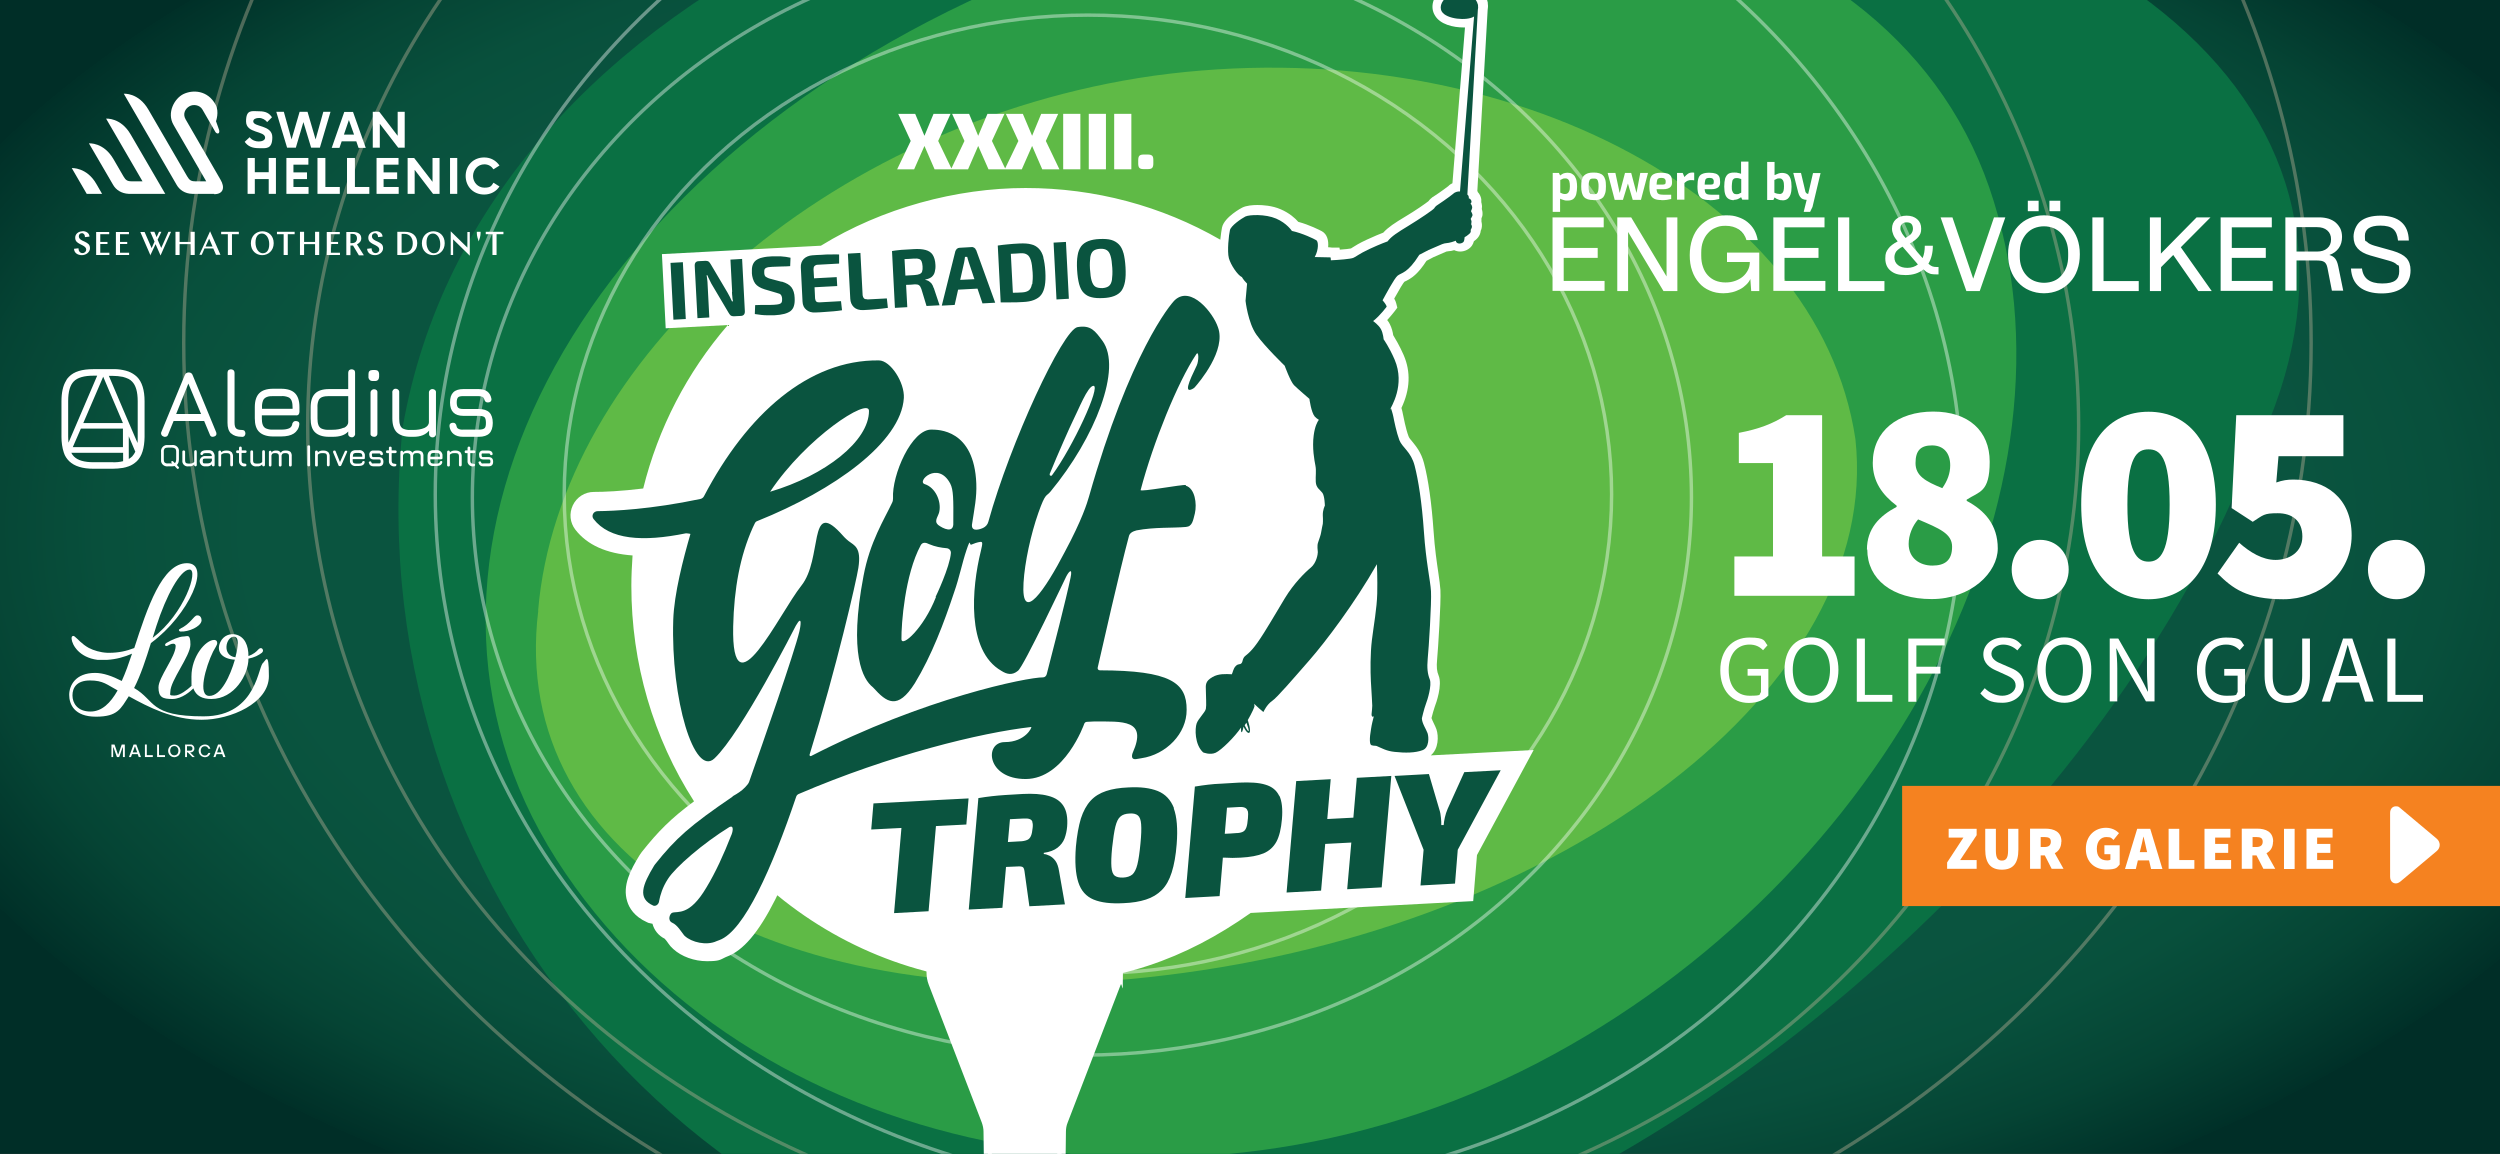
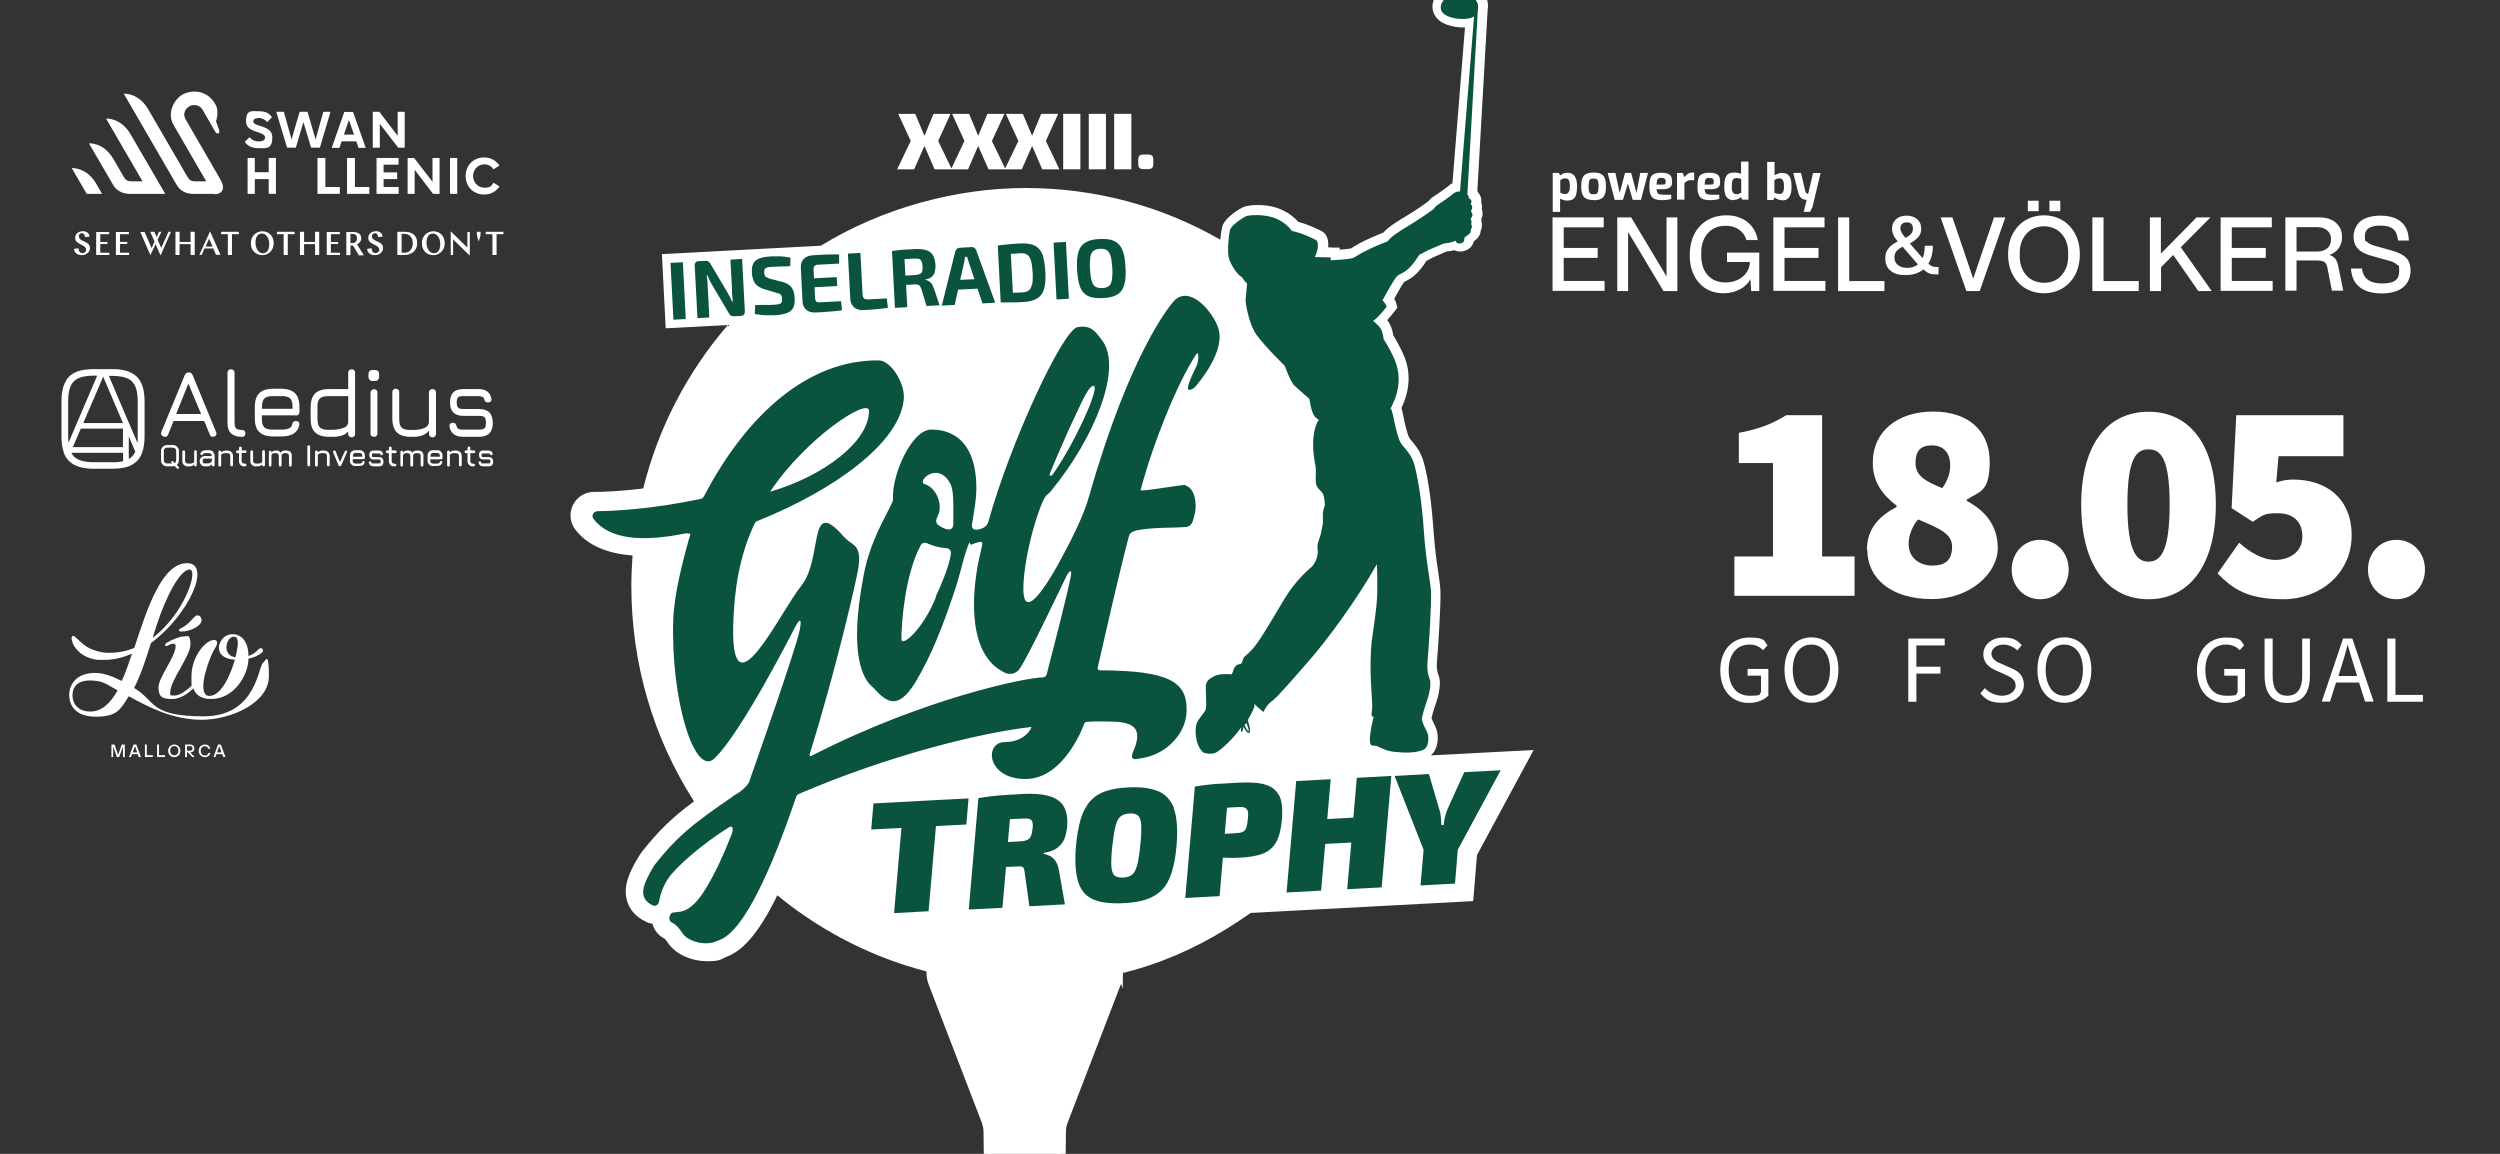
<svg xmlns="http://www.w3.org/2000/svg" version="1.1" viewBox="0 0 1456 672">
  <rect x="0" y="0" width="1456" height="672" fill="#333333" stroke="none" />
  <defs>
    <style>
      .cls-1 {
        clip-path: url(#clippath);
      }

      .cls-2, .cls-3, .cls-4, .cls-5, .cls-6, .cls-7, .cls-8, .cls-9, .cls-10 {
        stroke-width: 0px;
      }

      .cls-2, .cls-11, .cls-12 {
        fill: none;
      }

      .cls-3 {
        fill: url(#radial-gradient);
      }

      .cls-4 {
        fill: #5fba46;
      }

      .cls-5 {
        fill: #0a543f;
      }

      .cls-13 {
        clip-path: url(#clippath-1);
      }

      .cls-14 {
        clip-path: url(#clippath-2);
      }

      .cls-6 {
        fill: #f58220;
      }

      .cls-11 {
        stroke: #fff;
      }

      .cls-11, .cls-12 {
        mix-blend-mode: overlay;
        stroke-miterlimit: 10;
        stroke-width: 2px;
      }

      .cls-7 {
        fill: #2a9c46;
      }

      .cls-15 {
        opacity: .4;
      }

      .cls-16 {
        isolation: isolate;
      }

      .cls-12 {
        stroke: #c1b49a;
      }

      .cls-8 {
        fill: #0a7043;
      }

      .cls-9, .cls-10 {
        fill: #fff;
      }

      .cls-17, .cls-10 {
        display: none;
      }
    </style>
    <clipPath id="clippath">
-       <rect class="cls-2" width="1456" height="672" />
-     </clipPath>
+       </clipPath>
    <radialGradient id="radial-gradient" cx="737.7" cy="342.8" fx="737.7" fy="342.8" r="655" gradientTransform="translate(-214.4 66.5) scale(1.3 .7)" gradientUnits="userSpaceOnUse">
      <stop offset=".7" stop-color="#0a543f" />
      <stop offset=".8" stop-color="#08503c" />
      <stop offset=".9" stop-color="#054434" />
      <stop offset="1" stop-color="#003028" />
      <stop offset="1" stop-color="#002e27" />
    </radialGradient>
    <clipPath id="clippath-1">
      <rect class="cls-2" x="509.5" y="718.9" width="173.2" height="137.1" />
    </clipPath>
    <clipPath id="clippath-2">
      <rect class="cls-2" x="509.5" y="517.3" width="173.2" height="200.3" />
    </clipPath>
  </defs>
  <g class="cls-16">
    <g id="Layer_1" data-name="Layer 1">
      <g class="cls-1">
        <rect class="cls-3" x="-5.5" y="-200" width="1463" height="1008" />
        <g>
          <path class="cls-8" d="M234.5,249c-28.5,280.4,196.5,524.6,470.7,509.3,255.8-36.2,509.8-266.2,599.4-477.7,106.4-192.5-38.3-345.9-355.1-378.6C614.3-151.6,279.9-12.4,234.5,249Z" />
          <path class="cls-7" d="M324,500.5c-109.9-172.3,7.9-400.6,263.1-510,255.2-109.4,511-56.3,571.4,118.6,60.4,174.9-57.5,403.2-263.1,510-205.7,106.8-461.5,53.7-571.4-118.6Z" />
          <path class="cls-4" d="M313.5,355.6c-17.9,145,140.1,240.2,365,212.4,232.4-27.9,417.8-167.8,402.1-312.2-21.5-144.3-209.8-239-408.6-211.7-191.3,27.2-346.4,166.6-358.6,311.5Z" />
        </g>
        <g class="cls-15">
          <ellipse class="cls-12" cx="726.5" cy="199.7" rx="619.5" ry="566.9" />
          <ellipse class="cls-12" cx="694.9" cy="248.1" rx="515.7" ry="471.9" />
          <ellipse class="cls-11" cx="698.2" cy="287.9" rx="444.7" ry="406.9" />
          <ellipse class="cls-11" cx="630.1" cy="289.7" rx="355" ry="324.8" />
          <ellipse class="cls-11" cx="633.6" cy="287.9" rx="305" ry="279.1" />
        </g>
        <g id="btn">
          <rect class="cls-6" x="1107.8" y="457.7" width="377.8" height="70" />
          <path class="cls-9" d="M1420.9,492c0,1.4-.6,2.7-1.8,3.7l-21.1,17.7c-1.1.9-2,1.1-2.7,1.1-1.6,0-3.3-1.2-3.3-3.9v-37.1c0-2.7,1.7-3.9,3.3-3.9s1.6.2,2.7,1.1l21.1,17.7c1.1.9,1.8,2.3,1.8,3.7Z" />
          <g>
            <polygon class="cls-9" points="1151.2 486.4 1151.2 482.7 1134.9 482.7 1134.9 487.8 1143.5 487.8 1134 502.3 1134 506 1151.2 506 1151.2 500.9 1141.6 500.9 1151.2 486.4" />
            <path class="cls-9" d="M1169.5,495.5c0,4.2-1.2,5.7-3.6,5.7s-3.5-1.5-3.5-5.7v-12.8h-6.2v12.1c0,8,3.2,11.7,9.7,11.7s9.6-3.7,9.6-11.7v-12.1h-6v12.8Z" />
            <path class="cls-9" d="M1200.6,490.2c0-5.8-4.3-7.6-9.4-7.6h-8.9v23.4h6.2v-7.8h2.4l4,7.8h6.9l-5.1-9.1c2.3-1.2,3.8-3.4,3.8-6.7ZM1188.5,487.5h2.2c2.4,0,3.7.6,3.7,2.7s-1.3,3.1-3.7,3.1h-2.2v-5.8Z" />
            <path class="cls-9" d="M1225.6,497.5h3.5v3.2c-.4.3-1.2.4-1.8.4-4.2,0-6.1-2.4-6.1-6.8s2.4-6.8,5.5-6.8,3,.7,4.2,1.7l3.2-4c-1.7-1.7-4.2-3.1-7.6-3.1-6.3,0-11.7,4.5-11.7,12.3s5.3,12,11.8,12,6.3-1.3,7.9-2.9v-11.2h-8.9v5Z" />
            <path class="cls-9" d="M1244.7,482.7l-7.1,23.4h6.3l1.2-5h6.5l1.2,5h6.6l-7.1-23.4h-7.5ZM1246.2,496.3l.4-1.6c.6-2.2,1.2-5,1.7-7.4h.1c.6,2.3,1.2,5.2,1.7,7.4l.4,1.6h-4.3Z" />
            <polygon class="cls-9" points="1269.2 482.7 1263 482.7 1263 506 1278 506 1278 500.9 1269.2 500.9 1269.2 482.7" />
-             <polygon class="cls-9" points="1290.1 496.7 1297.7 496.7 1297.7 491.5 1290.1 491.5 1290.1 487.8 1299 487.8 1299 482.7 1283.9 482.7 1283.9 506 1299.4 506 1299.4 500.9 1290.1 500.9 1290.1 496.7" />
            <path class="cls-9" d="M1323.9,490.2c0-5.8-4.3-7.6-9.4-7.6h-8.9v23.4h6.2v-7.8h2.4l4,7.8h6.9l-5.1-9.1c2.3-1.2,3.8-3.4,3.8-6.7ZM1311.9,487.5h2.2c2.4,0,3.7.6,3.7,2.7s-1.3,3.1-3.7,3.1h-2.2v-5.8Z" />
            <rect class="cls-9" x="1330.2" y="482.7" width="6.2" height="23.4" />
            <polygon class="cls-9" points="1349.5 500.9 1349.5 496.7 1357.2 496.7 1357.2 491.5 1349.5 491.5 1349.5 487.8 1358.5 487.8 1358.5 482.7 1343.3 482.7 1343.3 506 1358.8 506 1358.8 500.9 1349.5 500.9" />
          </g>
        </g>
      </g>
      <g id="powered">
        <g>
          <path class="cls-9" d="M1119.8,150.1c.8-1.9,1.2-4.3,1.2-7h4.7c0,4.2-.9,7.6-2.6,10.5.8.7,1.5,1.2,2.2,1.5s1.6.4,2.6.4h1.1v4.3h-.9c-1,0-1.8,0-2.5-.1-.7,0-1.4-.2-2-.5s-1.2-.5-1.7-.9c-.5-.4-1.1-.9-1.7-1.4-2.7,2.2-6.1,3.3-10.4,3.3s-6.6-.8-8.7-2.5c-2.1-1.7-3.1-4.1-3.1-7.2s.6-4,1.7-5.6c1.1-1.6,3-3,5.5-4.3-1.1-1.3-2-2.6-2.5-3.8-.5-1.2-.8-2.4-.8-3.6,0-2.3.8-4.1,2.3-5.5,1.6-1.4,3.6-2.1,6.2-2.1s4.6.7,6.2,2.1c1.6,1.4,2.3,3.2,2.3,5.5s-.5,3.2-1.5,4.6c-1,1.3-2.7,2.7-5.1,4l7.4,8.5ZM1108,143.7c-1.6.8-2.8,1.8-3.6,2.7-.7,1-1.1,2.2-1.1,3.5,0,1.9.7,3.4,2.1,4.5,1.4,1.1,3.2,1.6,5.5,1.6s4.5-.7,6.1-2l-9-10.4ZM1109.7,138.6c1.6-.9,2.8-1.7,3.4-2.5.6-.8,1-1.8,1-2.9s-.3-2.1-.9-2.8c-.6-.6-1.5-.9-2.7-.9s-2,.3-2.7.9c-.7.6-1,1.4-1,2.5s.2,1.6.7,2.5c.4.9,1.2,1.9,2.3,3.2Z" />
          <path class="cls-9" d="M904.3,126.6h29.7v5.8h-23.3v12h19.8v5.8h-19.8v13.4h23.8v5.8h-30.3v-42.9ZM941.9,126.6h8.1l20.6,34.4v-34.4h6.3v42.9h-8.1l-20.6-34.4v34.4h-6.3v-42.9ZM1005.9,147.1h18.7v22.4h-4.7l-.5-7c-.6,1.3-1.4,2.4-2.5,3.4-1,1-2.2,1.9-3.6,2.6-1.4.7-2.8,1.3-4.5,1.7-1.6.4-3.3.6-5.1.6-2.9,0-5.6-.5-8-1.6-2.4-1-4.5-2.5-6.2-4.5-1.7-1.9-3.1-4.3-4-7-1-2.7-1.4-5.8-1.4-9.1s.5-6.6,1.5-9.5c1-2.8,2.4-5.3,4.3-7.3,1.9-2,4.1-3.6,6.7-4.7,2.6-1.1,5.5-1.7,8.7-1.7s4.8.3,6.9,1c2.1.7,3.9,1.6,5.5,2.9,1.6,1.3,2.9,2.8,3.9,4.5,1,1.8,1.7,3.8,2.1,6h-6.6c-.7-2.6-2.2-4.6-4.3-6.1-2.2-1.5-4.8-2.2-7.8-2.2s-4.1.4-5.8,1.1c-1.8.7-3.3,1.8-4.5,3.2-1.3,1.4-2.2,3-2.9,4.9-.7,1.9-1,4-1,6.4v1.8c0,2.4.3,4.6,1,6.5.6,1.9,1.6,3.6,2.8,4.9,1.2,1.3,2.7,2.4,4.4,3.1,1.7.7,3.7,1.1,5.9,1.1s3.9-.3,5.6-.9c1.7-.6,3.2-1.4,4.5-2.5,1.3-1.1,2.2-2.3,3-3.8.7-1.4,1.1-3,1.1-4.7h-13.3v-5.6ZM1032.9,126.6h29.7v5.8h-23.3v12h19.8v5.8h-19.8v13.4h23.8v5.8h-30.3v-42.9ZM1070.5,126.6h6.5v37.1h20.5v5.8h-27v-42.9ZM1130.1,126.6h7l12.1,35.7,12.1-35.7h6.6l-14.9,42.9h-7.8l-15-42.9ZM1190.4,170.8c-3.1,0-5.9-.6-8.5-1.7-2.6-1.1-4.8-2.7-6.6-4.7-1.9-2-3.3-4.4-4.3-7.1-1-2.8-1.5-5.8-1.5-9.2s.5-6.4,1.5-9.2c1-2.8,2.5-5.1,4.3-7.1,1.8-2,4-3.6,6.6-4.7,2.6-1.1,5.4-1.7,8.5-1.7s5.9.6,8.5,1.7c2.6,1.1,4.7,2.7,6.6,4.7,1.8,2,3.3,4.4,4.3,7.1,1,2.8,1.5,5.8,1.5,9.2s-.5,6.4-1.5,9.2c-1,2.8-2.4,5.1-4.3,7.1-1.8,2-4.1,3.6-6.6,4.7-2.6,1.1-5.4,1.7-8.5,1.7ZM1190.4,164.7c2.1,0,4.1-.4,5.8-1.1,1.7-.7,3.2-1.8,4.4-3.2,1.2-1.4,2.2-3,2.9-4.9.7-1.9,1-4,1-6.3v-1.9c0-2.3-.3-4.4-1-6.3-.7-1.9-1.6-3.5-2.9-4.9-1.2-1.4-2.7-2.4-4.5-3.2-1.7-.7-3.7-1.1-5.7-1.1s-4,.4-5.7,1.1c-1.7.7-3.2,1.8-4.5,3.2-1.2,1.4-2.2,3-2.9,4.9-.7,1.9-1,4-1,6.3v1.9c0,2.3.3,4.4,1,6.3.7,1.9,1.6,3.5,2.9,4.9,1.2,1.4,2.7,2.4,4.5,3.2,1.8.7,3.7,1.1,5.8,1.1ZM1181,116.9h6.3v6.1h-6.3v-6.1ZM1193.6,116.9h6.3v6.1h-6.3v-6.1ZM1218.6,126.6h6.5v37.1h20.5v5.8h-27v-42.9ZM1252,126.6h6.5v21.1l20.8-21.1h8.1l-17.3,17.4,18,25.5h-7.8l-14.6-21-7.1,7.1v13.9h-6.5v-42.9ZM1293.4,126.6h29.7v5.8h-23.3v12h19.8v5.8h-19.8v13.4h23.8v5.8h-30.3v-42.9ZM1331,126.6h19.8c2,0,3.8.3,5.5.8,1.6.6,3,1.3,4.1,2.3,1.1,1,2,2.2,2.7,3.6.6,1.4.9,3,.9,4.7,0,2.5-.6,4.7-1.9,6.5-1.3,1.8-3.1,3.2-5.5,4,1.5.4,2.6,1.1,3.4,2.1.8,1,1.4,2.5,1.8,4.5l2.9,14.2h-6.6l-2.6-13.3c-.2-.9-.4-1.6-.7-2.1-.3-.6-.7-1-1.1-1.3-.5-.3-1.1-.6-1.8-.7s-1.6-.2-2.7-.2h-11.7v17.6h-6.5v-42.9ZM1349.5,146.5c2.4,0,4.4-.6,5.9-1.9,1.5-1.3,2.2-3,2.2-5.2s-.7-3.9-2.2-5.2c-1.5-1.3-3.4-1.9-5.9-1.9h-12v14.2h12ZM1375.6,156.2c.6,5.9,4.5,8.9,11.8,8.9s9.9-2.4,9.9-7.1-.5-3-1.4-3.9c-.9-1-2.5-1.7-4.7-2.3l-10.7-3c-3.4-1-5.8-2.3-7.4-4.1-1.6-1.8-2.4-4-2.4-6.9s1.4-6.9,4.1-9c2.7-2.1,6.6-3.2,11.6-3.2s9.3,1.2,12.1,3.7c2.8,2.4,4.3,6,4.4,10.8h-6.3c-.3-3.1-1.2-5.3-2.8-6.7-1.6-1.4-4.1-2-7.5-2-6,0-9,2-9,6s.4,2.6,1.3,3.5c.8.9,2.3,1.6,4.3,2.2l10.7,3c3.7,1.1,6.3,2.5,7.9,4.2,1.6,1.8,2.4,4.1,2.4,7.1,0,4.3-1.5,7.6-4.4,10-2.9,2.3-7.1,3.5-12.4,3.5s-9.8-1.2-12.9-3.7c-3.1-2.5-4.7-6.1-5-10.8h6.3Z" />
        </g>
        <g>
          <path class="cls-9" d="M904.3,123.3v-22.6h3.6l.7,1.5c.4-.3.8-.6,1.2-.8.4-.3.9-.5,1.5-.6s1.1-.2,1.7-.2c1,0,1.8.2,2.5.6.7.4,1.3.9,1.7,1.6.4.7.8,1.5,1,2.6s.3,2.1.3,3.4-.2,3.1-.5,4.3c-.3,1.2-.9,2.1-1.7,2.8-.8.6-1.9.9-3.3.9s-1.5,0-2.3-.3-1.5-.4-2.1-.8v7.7h-4.3ZM911.6,113c.4,0,.9-.1,1.3-.4.4-.2.7-.7,1-1.3s.4-1.6.4-2.8-.1-2.1-.3-2.8c-.2-.7-.5-1.1-.9-1.4-.4-.3-.8-.4-1.4-.4s-1.2,0-1.7.3-.9.4-1.3.6v7.4c.4.2.8.4,1.4.6s1,.2,1.6.2Z" />
          <path class="cls-9" d="M928.1,116.5c-1.3,0-2.4-.1-3.3-.4-.9-.3-1.7-.7-2.2-1.3-.6-.6-1-1.4-1.3-2.5-.3-1-.4-2.3-.4-3.8s.1-2.9.4-3.9c.3-1,.7-1.9,1.3-2.4.6-.6,1.3-1,2.2-1.3s2-.4,3.3-.4,2.4.1,3.3.4c.9.3,1.7.7,2.2,1.3.6.6,1,1.4,1.3,2.4.3,1,.4,2.3.4,3.9s-.1,2.9-.4,3.9c-.3,1-.7,1.9-1.2,2.5-.6.6-1.3,1-2.2,1.3-.9.3-2,.4-3.4.4ZM928.1,113.1c.5,0,1,0,1.3-.1.4,0,.7-.3.9-.6.2-.3.4-.8.5-1.4.1-.6.2-1.4.2-2.4s0-1.9-.2-2.5c-.1-.6-.3-1.1-.5-1.4-.2-.3-.5-.5-.9-.6s-.8-.1-1.3-.1-.9,0-1.3.1-.7.3-.9.6c-.2.3-.4.8-.5,1.4-.1.6-.2,1.4-.2,2.5s0,1.8.2,2.4c.1.6.3,1.1.5,1.4.2.3.5.5.9.6.4,0,.8.1,1.3.1Z" />
          <path class="cls-9" d="M940.4,116.4l-4.1-15.7h4.5l2.5,11.7,3.1-11.7h3.6l3.1,11.7,2.2-11.7h4.5l-4.1,15.7h-4.8l-2.8-9.5-2.9,9.5h-4.7Z" />
          <path class="cls-9" d="M967.6,116.5c-1.7,0-3.1-.2-4.1-.7-1-.5-1.8-1.3-2.2-2.4-.5-1.2-.7-2.8-.7-4.8s.2-3.8.6-4.9,1.1-2,2.2-2.4c1-.5,2.4-.7,4.1-.7s2.8.2,3.7.5c.9.3,1.6.9,2,1.6s.6,1.9.6,3.3-.2,1.9-.6,2.5c-.4.6-1,1-1.8,1.3-.8.3-1.7.4-2.7.4h-3.9c0,.8.2,1.4.4,1.9.2.5.6.8,1.1,1s1.4.3,2.4.3h4.6v2.5c-.8.2-1.6.3-2.5.5-.9.1-2,.2-3.2.2ZM964.8,107.5h3.6c.6,0,1-.1,1.3-.3s.4-.7.4-1.3,0-1-.3-1.4-.4-.6-.8-.7c-.4-.1-.9-.2-1.5-.2s-1.2.1-1.6.3c-.4.2-.7.6-.8,1.2s-.3,1.4-.3,2.4Z" />
          <path class="cls-9" d="M976.7,116.4v-15.7h3.3l1,2.4c.6-.7,1.2-1.3,1.9-1.8.7-.5,1.5-.8,2.5-.8s.4,0,.7,0c.2,0,.4,0,.6.1v4.4c-.3,0-.6,0-.9-.1-.3,0-.6,0-.9,0-.6,0-1.1,0-1.5.2-.5.1-.9.3-1.3.6-.4.2-.7.6-1.1.9v9.7h-4.3Z" />
          <path class="cls-9" d="M995.6,116.5c-1.7,0-3.1-.2-4.1-.7-1-.5-1.8-1.3-2.2-2.4-.5-1.2-.7-2.8-.7-4.8s.2-3.8.6-4.9,1.1-2,2.2-2.4c1-.5,2.4-.7,4.1-.7s2.8.2,3.7.5c.9.3,1.6.9,2,1.6s.6,1.9.6,3.3-.2,1.9-.6,2.5c-.4.6-1,1-1.8,1.3-.8.3-1.7.4-2.7.4h-3.9c0,.8.2,1.4.4,1.9.2.5.6.8,1.1,1s1.4.3,2.4.3h4.6v2.5c-.8.2-1.6.3-2.5.5-.9.1-2,.2-3.2.2ZM992.8,107.5h3.6c.6,0,1-.1,1.3-.3s.4-.7.4-1.3,0-1-.3-1.4-.4-.6-.8-.7c-.4-.1-.9-.2-1.5-.2s-1.2.1-1.6.3c-.4.2-.7.6-.8,1.2s-.3,1.4-.3,2.4Z" />
          <path class="cls-9" d="M1009.8,116.6c-1.2,0-2.3-.3-3.1-.8-.8-.5-1.5-1.3-1.9-2.5s-.6-2.7-.6-4.6.2-3.5.5-4.7c.4-1.2,1-2.1,1.8-2.7.9-.6,2-.8,3.5-.8s1.4,0,2.1.2c.7.1,1.3.3,1.9.5v-7.1h4.3v22.2h-3.6l-.7-1.5c-.3.3-.7.6-1.2.8-.5.3-1,.5-1.5.6-.5.1-1,.2-1.6.2ZM1011.3,113.1c.6,0,1.1,0,1.6-.3.5-.2.9-.4,1.2-.6v-7.9c-.4-.1-.8-.3-1.2-.4-.4-.1-.9-.2-1.4-.2-.7,0-1.3.1-1.7.4-.4.3-.8.7-.9,1.4s-.3,1.7-.3,3,0,2.1.3,2.8.5,1.1.9,1.4c.4.3,1,.4,1.6.4Z" />
          <path class="cls-9" d="M1038,116.6c-.7,0-1.3,0-1.8-.2-.5-.2-1-.4-1.5-.6-.4-.3-.8-.5-1.2-.8l-.7,1.5h-3.6v-22.2h4.3v7.7c.6-.3,1.3-.6,2.1-.9.8-.3,1.5-.4,2.2-.4,1.3,0,2.4.3,3.2.8.8.6,1.4,1.4,1.8,2.6.4,1.2.6,2.8.6,4.7s-.2,3.2-.6,4.4c-.4,1.2-1,2-1.7,2.6-.8.6-1.8.9-3,.9ZM1036.4,113c.5,0,1-.1,1.4-.4s.7-.7.9-1.4c.2-.7.3-1.6.3-2.7s-.1-2.4-.4-3c-.2-.6-.6-1-1-1.3s-.8-.3-1.3-.3-1.1,0-1.6.3-.9.4-1.3.6v7.4c.4.2.8.4,1.3.5.5.2,1,.2,1.7.2Z" />
          <path class="cls-9" d="M1050.5,123.3l1.7-6.9c-.9,0-1.6-.2-2.3-.5s-1.2-.8-1.6-1.4-.8-1.4-1-2.3l-2.9-11.5h4.5l2.5,10.6c0,.4.2.7.4.9.2.2.3.4.5.5s.3.1.5.2c.1,0,.3,0,.3,0l2.8-12.1h4.4l-4.7,19.7-1.4,2.9h-3.6Z" />
        </g>
      </g>
      <g id="swan_2" data-name="swan 2">
        <polygon class="cls-9" points="77.4 95.6 77.4 95.6 66.3 76.5 77.4 95.6" />
        <path class="cls-9" d="M96.4,112.9h-21.4c-4.4-.2-7.5-2.4-9.1-5.2l-14.1-24.2s8.5-.8,14.3,9.2l5.8,10c1.3,2.2,2.2,2.9,4.8,2.9h6.3l-21.2-36.5s8.5-.8,14.3,9.2l20.2,34.7Z" />
        <path class="cls-9" d="M59.5,112.9h-9l-8.7-15s8.7-.6,14.3,9.2l3.4,5.9Z" />
        <path class="cls-9" d="M124.8,112.9h-12.8c-4.4-.1-7.5-2.4-9.1-5.2l-30.8-53.1s8.5-.8,14.3,9.2l22.6,38.9c1.3,2.2,2.2,2.9,4.8,2.9h6.3l-19-32.8c-4.2-7.2.6-15.5,5.7-18,5.4-2.6,14.1-2.4,18.8,6.2,2.2,4.1.2,9.6.2,9.6l1.8,5.1s.5,1.7-.5,2c-1,.3-1.7-.9-1.7-.9l-7.5-13c-1.6-2.8-5.4-3.2-7.6-1.9-2.3,1.3-4.1,4.3-2.2,7.6,0,0,20.3,35.1,20.3,35.1,2.7,4.5,1.8,8.5-3.7,8.5" />
        <path class="cls-9" d="M142.5,82.6l2.9-2.7c1.5,1.9,3.5,2.5,5.3,2.5s3.7-.7,3.7-2.2c0-4.2-11.1-2.3-11.1-9.5s3.5-5.9,7.6-5.9,6,1.3,7.5,3.5l-2.8,2.8c-1.1-1.4-2.9-2.4-4.7-2.4s-3.4.6-3.4,2c0,3.4,11.1,1.9,11.1,9.2s-3.8,6.4-7.8,6.4-6.4-1.1-8.3-3.7" />
        <polygon class="cls-9" points="160.9 65.1 165.3 65.1 169.8 81.2 174.5 65.1 179.1 65.1 183.8 81.2 188.3 65.1 192.5 65.1 186.3 86 181.2 86 176.7 71.1 172.3 86 167.2 86 160.9 65.1" />
        <path class="cls-9" d="M200.3,78.4h5.9l-3-8.5-2.9,8.5ZM207.6,82.3h-8.6l-1.3,3.8h-4.5l7.3-20.9h5.1l7.4,20.9h-4.2l-1.3-3.8Z" />
        <polygon class="cls-9" points="217.1 65.1 220.9 65.1 231.6 79.1 231.6 65.1 235.7 65.1 235.7 86 231.9 86 221.2 72.1 221.2 86 217.1 86 217.1 65.1" />
        <polygon class="cls-9" points="144.2 92 148.4 92 148.4 100.3 156.5 100.3 156.5 92 160.7 92 160.7 112.9 156.5 112.9 156.5 104.3 148.4 104.3 148.4 112.9 144.2 112.9 144.2 92" />
-         <polygon class="cls-9" points="166.8 92 179.6 92 179.6 95.9 170.9 95.9 170.9 100.4 178.8 100.4 178.8 104.3 170.9 104.3 170.9 108.9 179.7 108.9 179.7 112.9 166.8 112.9 166.8 92" />
        <polygon class="cls-9" points="184.9 92 189.5 92 189.5 108.9 197.9 108.9 197.9 112.9 184.9 112.9 184.9 92" />
        <polygon class="cls-9" points="202.1 92 206.7 92 206.7 108.9 215.1 108.9 215.1 112.9 202.1 112.9 202.1 92" />
        <polygon class="cls-9" points="219.3 92 232.1 92 232.1 95.9 223.4 95.9 223.4 100.4 231.3 100.4 231.3 104.3 223.4 104.3 223.4 108.9 232.2 108.9 232.2 112.9 219.3 112.9 219.3 92" />
        <polygon class="cls-9" points="237.4 92 241.2 92 251.9 105.9 251.9 92 256 92 256 112.9 252.2 112.9 241.5 98.9 241.5 112.9 237.4 112.9 237.4 92" />
        <rect class="cls-9" x="262.1" y="92" width="4.2" height="20.9" />
        <path class="cls-9" d="M282,91.7c3.8,0,6.9,1.8,8.9,4.7l-3.5,2.2c-1.2-1.8-3-2.9-5.3-2.9-3.8,0-6.6,3.2-6.6,6.8s2.8,6.8,6.6,6.8,4.1-1.1,5.3-2.9l3.5,2.2c-1.9,2.9-5.1,4.7-8.9,4.7-6.5,0-10.8-4.8-10.8-10.8s4.3-10.8,10.8-10.8" />
        <path class="cls-9" d="M282.8,136.4h4v12.1h2.4v-12.1h4v-1.4h-10.3v1.4ZM277.7,135.8c0,1.6.6,3.4,1.1,4.8.5-1.4,1.1-3.2,1.1-4.8v-.8h-2.2v.8ZM262.5,148.5h1.4v-9.1l9.7,9.5v-13.8h-1.4v9.1l-9.7-9.5v13.8ZM252.1,136c2.4,0,4.3,2.5,4.3,6.2s-1.6,5.3-3.8,5.3-4.2-2.5-4.2-6.2,1.6-5.3,3.8-5.3M252.4,134.7c-3.5,0-6.7,2.6-6.7,7s3.1,6.9,6.6,6.9,6.7-2.6,6.7-7-3.1-6.9-6.6-6.9M235.5,136.2c3.1,0,4.9,2.2,4.9,5.5s-2,5.5-4.7,5.5h-1.8v-11h1.6ZM231.5,148.5h4.1c3.9,0,7.4-2.4,7.4-6.9s-3.1-6.6-7.1-6.6h-4.5v13.5ZM218.8,134.7c-2.6,0-4.3,1.7-4.3,3.7s1,2.8,2.7,3.7l1.6.8c1.5.8,2.1,1.5,2.1,2.5s-.8,2-2.2,2-2.3-1.2-2.3-2.8l-2.6.3c.1,2.4,2.1,3.7,4.6,3.7s4.7-1.8,4.7-4-1.2-2.9-3-3.8l-1.5-.7c-1.4-.7-2-1.5-2-2.5s.7-1.8,1.8-1.8,1.8,1,1.8,2.3l2.6-.3c0-2-1.9-3.2-4.1-3.2M205.2,136.2c1.6,0,2.7.8,2.7,2.6s-1,2.8-3,2.8h-.8v-5.4h1.1ZM211.8,148.5l-3.9-6.2c1.4-.7,2.5-1.8,2.5-3.5,0-2.7-2.2-3.7-4.8-3.7h-3.9v13.5h2.4v-5.6c.3,0,.6,0,.7,0,.2,0,.6,0,.8,0l3.4,5.7h2.8ZM190.3,148.5h7.7v-1.3h-5.3v-5.1h4.2v-1.2h-4.2v-4.5h5.2v-1.3h-7.6v13.5ZM183.5,148.5h2.4v-13.5h-2.4v5.9h-6.4v-5.9h-2.4v13.5h2.4v-6.3h6.4v6.3ZM161.2,136.4h4v12.1h2.4v-12.1h4v-1.4h-10.3v1.4ZM152.5,136c2.4,0,4.3,2.5,4.3,6.2s-1.6,5.3-3.8,5.3-4.2-2.5-4.2-6.2,1.6-5.3,3.8-5.3M152.8,134.7c-3.5,0-6.7,2.6-6.7,7s3.1,6.9,6.6,6.9,6.7-2.6,6.7-7-3.1-6.9-6.6-6.9M128.7,136.4h4v12.1h2.4v-12.1h4v-1.4h-10.3v1.4ZM121.8,139l2,4.6h-4.1l2.1-4.6ZM122.4,134.6l-6.3,13.8h1.4l1.6-3.7h5.1l1.6,3.7h2.6l-6.1-13.8ZM111,148.5h2.4v-13.5h-2.4v5.9h-6.4v-5.9h-2.4v13.5h2.4v-6.3h6.4v6.3ZM87.5,148.8l3.1-6.6,2.9,6.6,6.1-13.8h-1.5l-4.2,9.4-2.1-4.8,2.2-4.6h-1.4l-1.4,3.1-1.3-3.1h-2.4l2.5,5.7-1.7,3.8-4.1-9.4h-2.5l6,13.8ZM67.5,148.5h7.7v-1.3h-5.3v-5.1h4.2v-1.2h-4.2v-4.5h5.2v-1.3h-7.6v13.5ZM56,148.5h7.7v-1.3h-5.3v-5.1h4.2v-1.2h-4.2v-4.5h5.2v-1.3h-7.6v13.5ZM48.1,134.7c-2.6,0-4.3,1.7-4.3,3.7s1,2.8,2.7,3.7l1.6.8c1.5.8,2.1,1.5,2.1,2.5s-.8,2-2.2,2-2.3-1.2-2.3-2.8l-2.6.3c.1,2.4,2.1,3.7,4.6,3.7s4.7-1.8,4.7-4-1.2-2.9-3-3.8l-1.5-.7c-1.4-.7-2-1.5-2-2.5s.7-1.8,1.8-1.8,1.8,1,1.8,2.3l2.6-.3c0-2-1.9-3.2-4.1-3.2" />
      </g>
      <g id="aledius">
        <circle class="cls-10" cx="204.5" cy="277.9" r="82.9" />
        <g>
          <path class="cls-9" d="M79.7,219.4c-1.4-1.3-3-2.3-4.8-3-1.1-.4-2.2-.7-3.3-.9-2-.4-4.1-.6-6.2-.5h-11.1c-6.5,0-11.2,1.4-14.1,4.4-.7.7-1.3,1.4-1.7,2.3-1.8,2.9-2.7,6.9-2.7,12v20.8c0,3.1.4,6.2,1.4,9.2.6,1.9,1.7,3.5,3.1,4.9,3,2.9,7.7,4.4,14.2,4.4h11c2.1,0,4.1-.2,6.1-.5,1.1-.2,2.2-.5,3.3-.9,1.8-.6,3.4-1.7,4.8-3,3-2.9,4.4-7.7,4.5-14.1v-20.8c0-6.5-1.5-11.3-4.4-14.2ZM65.5,218.9c2.1,0,4.1.2,6.1.6,1.1.3,2.3.7,3.3,1.2.8.4,1.4.9,2,1.5,2.2,2.2,3.3,6,3.3,11.5v20.8c0,1.2,0,2.3-.1,3.5l-5.2-12.1-3.3-7.7-8.2-19.3h2.1ZM71.6,249.7v10.7h-29.2l4.7-10.8c.2,0,.4,0,.5,0h24ZM48.5,246.4l11.6-27,11.5,27h-23.1ZM39.7,233.6c0-5.5,1.1-9.3,3.3-11.5,2.2-2.2,6-3.3,11.4-3.3h2.2l-16.7,39c-.1-1.2-.2-2.3-.2-3.5v-20.8ZM65.5,269.2h-11c-5.4,0-9.2-1.1-11.4-3.3-.6-.6-1.2-1.4-1.6-2.2h30.2v4.9c-2,.5-4.1.7-6.2.6ZM77,265.8c-.6.6-1.3,1.1-2,1.5v-13.2l3.6,8.5c0,.1.1.3.2.4-.4,1-1.1,2-1.8,2.8Z" />
          <path class="cls-9" d="M126.1,252.5c0,.8-.5,1.5-1.3,1.7-.3.1-.7.2-1,.2-.8,0-1.4-.5-1.6-1.3l-3.3-7.9h-17.8l-3.2,7.9c-.2.8-.9,1.3-1.7,1.3s-.7,0-1-.2c-.8-.2-1.3-.9-1.4-1.7,0-.3,0-.7.2-1l13.6-33c.3-1,1.3-1.6,2.3-1.6h.1c1,0,1.9.6,2.2,1.6l13.6,33c.2.3.2.6.2,1ZM102.6,241.1h14.5l-7.4-17.7-7.1,17.7Z" />
          <path class="cls-9" d="M134.5,252.4c-1.4-1.4-2-3.4-2-6.2v-29.1c0-.6.2-1.1.5-1.5.9-.7,2.1-.7,3,0,.4.4.6.9.6,1.5v29.1c0,1.6.3,2.7.9,3.3.6.6,1.7.9,3.3.9.6,0,1.1.1,1.6.5.7.9.7,2.1,0,3-.4.4-1,.6-1.6.5-2.8,0-4.8-.7-6.2-2Z" />
          <path class="cls-9" d="M152.5,242.1v1.6c0,1.3.1,2.7.6,3.9.4.9,1.1,1.7,2,2,1.3.5,2.6.7,4,.6h4.6c1.6,0,3.1-.1,4.6-.7,1-.4,1.7-1.3,1.9-2.4,0-.5.3-1,.7-1.4.4-.4.9-.5,1.4-.5.6,0,1.1.2,1.6.5.4.4.5,1,.4,1.6-.2,2.1-1.4,4-3.2,5.2-1.7,1.1-4.2,1.7-7.4,1.7h-4.6c-3.6,0-6.3-.9-8.1-2.6s-2.6-4.4-2.6-8v-6.5c0-3.7.9-6.4,2.6-8.1,1.7-1.7,4.4-2.6,8.1-2.6h4.6c3.7,0,6.4.9,8.1,2.6s2.6,4.4,2.6,8.1v2.8c0,.5-.2,1.1-.5,1.5-.4.4-.9.6-1.5.5h-19.9ZM152.5,238.1h17.9v-.8c0-1.4-.1-2.7-.6-4-.4-.9-1.1-1.7-2-2-1.3-.5-2.6-.7-4-.6h-4.6c-1.4,0-2.7,0-4,.6-.9.4-1.7,1.1-2,2-.5,1.3-.7,2.7-.6,4v.8Z" />
          <path class="cls-9" d="M206.3,215.6c.4.4.5,1,.5,1.5v35.3c.2,1.1-.6,2.2-1.7,2.3s-2.2-.6-2.3-1.7c0-.2,0-.4,0-.6v-1.1c-1.8,2.1-4.8,3.1-9.1,3.1h-2.1c-3.6,0-6.3-.9-8.1-2.6s-2.6-4.4-2.6-8.1v-6.4c0-3.7.9-6.4,2.6-8.1,1.7-1.7,4.4-2.6,8.1-2.6h11.2v-9.5c0-.6.2-1.1.5-1.5.9-.7,2.1-.7,3,0h0ZM200.3,249.2c1.6-.8,2.5-1.9,2.5-3.4v-15.1h-11.3c-1.4,0-2.7.1-4,.6-.9.4-1.7,1.1-2,2-.5,1.3-.7,2.6-.6,4v6.4c0,1.4.1,2.7.6,4,.4.9,1.1,1.7,2,2,1.3.5,2.6.7,4,.6h2.1c2.3,0,4.5-.3,6.6-1.2h0Z" />
          <path class="cls-9" d="M215.2,221.2c-.4-.5-.7-1.1-.6-1.8v-1.6c0-1.5.8-2.3,2.4-2.3h1.5c.6,0,1.3.2,1.7.6.4.5.6,1.1.6,1.7v1.6c0,.6-.2,1.3-.6,1.8-.4.5-1.1.7-1.7.7h-1.5c-.7,0-1.3-.2-1.8-.7ZM216.3,253.9c-.4-.4-.6-.9-.5-1.5v-23.7c0-1.2,1-2.1,2.2-2,.5,0,1,.2,1.3.5.4.4.6.9.5,1.5v23.7c.1,1-.6,1.9-1.6,2-.1,0-.3,0-.4,0-.5,0-1.1-.2-1.5-.6h0Z" />
          <path class="cls-9" d="M253.4,227.2c.4.4.6.9.5,1.5v23.7c.2,1.1-.6,2.2-1.7,2.3-1.1.2-2.2-.6-2.3-1.7,0-.2,0-.4,0-.6v-1.6c-2,2.4-5,3.6-9.1,3.6h-1.6c-3.6,0-6.3-.9-8.1-2.6-1.7-1.7-2.6-4.4-2.6-8.1v-15c-.2-1.1.6-2.2,1.7-2.3s2.2.6,2.3,1.7c0,.2,0,.4,0,.6v15.1c0,1.4.1,2.7.6,4,.4.9,1.1,1.7,2,2,1.3.5,2.6.7,4,.6h1.6c2.3,0,4.5-.3,6.6-1.2,1.6-.8,2.5-1.9,2.5-3.4v-17.2c0-1.2,1-2.1,2.2-2,.5,0,.9.2,1.3.5Z" />
          <path class="cls-9" d="M264.3,252.9c-1.4-1.1-2.3-2.7-2.5-4.5-.1-.6,0-1.2.4-1.6.4-.4,1-.6,1.6-.6.5,0,1,.1,1.4.5.4.4.6.9.7,1.5.1.7.5,1.3,1.2,1.6.9.4,1.8.5,2.7.4h9.2c1.6,0,2.6-.3,3.2-.8s.8-1.6.8-3.2-.3-2.7-.8-3.2c-.6-.5-1.6-.8-3.2-.8h-9.1c-5.2,0-7.8-2.6-7.8-7.8,0-2.7.6-4.6,1.9-5.9,1.3-1.3,3.3-1.9,5.9-1.9h8.8c4.3,0,6.8,1.9,7.5,5.6.1.6,0,1.1-.4,1.6-.4.4-1,.6-1.6.6-.5,0-1-.1-1.4-.4-.4-.4-.6-.9-.8-1.5-.1-.6-.5-1.1-1.1-1.4-.8-.3-1.6-.4-2.4-.4h-8.7c-1.5,0-2.5.2-3,.7-.5.5-.8,1.5-.8,3s.3,2.5.8,3,1.5.8,3,.8h9.1c2.7,0,4.8.7,6.1,2s2,3.4,2,6.1-.7,4.8-2,6.1-3.4,2-6.1,2h-9.2c-2.4,0-4.2-.6-5.5-1.6Z" />
          <path class="cls-9" d="M104.2,272.4c0,.2,0,.4-.2.5-.1.1-.3.2-.4.2-.2,0-.3,0-.5-.2l-1.4-1.5c-.5.1-1.1.2-1.6.2h-2.2c-1.9.3-3.8-1-4.1-2.9,0-.4,0-.8,0-1.2v-4.2c-.3-1.9,1-3.7,2.9-4.1.4,0,.8,0,1.2,0h2.2c1.9-.3,3.8,1,4.1,2.9,0,.4,0,.8,0,1.2v4.2c0,1.5-.4,2.6-1.2,3.3l1.1,1.2c.1.1.2.3.2.4ZM100.4,270l-.5-.5c-.1-.1-.2-.3-.2-.4,0-.2,0-.3.2-.4.1-.1.3-.2.4-.2.2,0,.4.1.5.2l1,1c.3-.2.5-.5.6-.8.1-.4.2-.9.2-1.4v-4.2c0-.5,0-1-.2-1.5-.1-.4-.4-.6-.8-.8-.5-.2-1-.3-1.5-.3h-2.2c-.5,0-1,0-1.5.2-.4.1-.6.4-.8.8-.2.5-.3,1-.2,1.5v4.2c0,.5,0,1,.2,1.5.1.4.4.6.8.8.5.2,1,.3,1.5.2h2.5Z" />
          <path class="cls-9" d="M114.4,262.5c.1.1.2.4.2.6v7.7c0,.4-.3.8-.7.8s-.8-.3-.8-.7c0,0,0,0,0-.1v-.3c-.7.8-1.8,1.2-2.8,1.1h-.5c-1.7.3-3.3-.9-3.6-2.6,0-.3,0-.7,0-1v-4.9c0-.2,0-.4.2-.6.2-.1.4-.2.6-.2.4,0,.7.2.8.6,0,0,0,.1,0,.2v4.9c0,.4,0,.8.2,1.2.1.3.3.5.6.6.4.1.8.2,1.2.2h.5c.7,0,1.3,0,1.9-.3.5-.2.8-.4.9-.8v-5.9c0-.4.2-.7.6-.8,0,0,.1,0,.2,0,.2,0,.4,0,.6.2Z" />
          <path class="cls-9" d="M124.1,263.2c.6.8,1,1.7.9,2.7v4.9c0,.2,0,.4-.2.6-.1.1-.4.2-.6.2-.4,0-.7-.2-.8-.6,0,0,0-.1,0-.2v-.4c-.7.8-1.8,1.3-2.8,1.2h-1c-1.7.2-3.1-1.1-3.3-2.7s1.1-3.1,2.7-3.3c.2,0,.4,0,.6,0h3.8c0-.5-.2-1-.5-1.3-.5-.3-1-.4-1.5-.4h-1.1c-.5,0-.9,0-1.4.1-.3,0-.5.2-.6.4,0,.2-.2.4-.4.5-.1.1-.3.2-.5.1-.2,0-.4,0-.5-.2-.1-.1-.2-.3-.2-.4,0,0,0-.1,0-.2.1-.6.6-1.2,1.1-1.5.8-.4,1.6-.5,2.4-.5h1.1c1-.1,2,.2,2.7.8ZM123.4,268.7s0,0,0-.1v-1.5h-3.9c-.3,0-.6,0-.9.1-.2,0-.4.2-.4.4-.2.6-.2,1.2,0,1.8,0,.2.2.4.4.4.3.1.6.1.9.1h1c1.5,0,2.5-.4,2.7-1.3,0,0,0,0,0-.1h0Z" />
          <path class="cls-9" d="M134.8,263.2c.6.8,1,1.7.9,2.7v4.9c0,.4-.2.7-.6.8,0,0-.1,0-.2,0-.2,0-.4,0-.6-.2-.1-.1-.2-.4-.2-.6v-4.9c0-.4,0-.8-.2-1.2-.1-.3-.3-.5-.6-.6-.4-.1-.8-.2-1.2-.2h-.5c-.7,0-1.3,0-1.9.3-.5.2-.8.4-.9.8v5.9c0,.2,0,.4-.2.6-.1.1-.4.2-.6.2-.4,0-.7-.2-.8-.6,0,0,0-.1,0-.2v-7.7c0-.4.3-.8.8-.8s.8.3.8.8v.3c.7-.8,1.8-1.1,2.8-1.1h.5c1,0,1.9.2,2.7.9Z" />
          <path class="cls-9" d="M143.5,270.8c0,.2,0,.4-.2.6-.1.1-.4.2-.6.2-1.7.3-3.2-.9-3.5-2.5,0-.3,0-.6,0-1v-4.2h-.9c-.2,0-.4,0-.6-.2-.1-.2-.2-.4-.2-.6,0-.4.2-.7.6-.8,0,0,.1,0,.2,0h.9v-1.4c0-.4.2-.7.6-.8,0,0,.1,0,.2,0,.2,0,.4,0,.6.2.1.1.2.4.2.6v1.4h2.1c.4,0,.7.2.7.6,0,0,0,0,0,.1,0,.2,0,.4-.2.6-.2.1-.4.2-.6.2h-2.1v4.2c0,.4,0,.8.2,1.2.1.3.3.5.6.6.4.1.8.2,1.2.2.4,0,.7.2.8.6,0,0,0,.1,0,.2Z" />
          <path class="cls-9" d="M154.1,262.5c.1.1.2.4.2.6v7.7c0,.4-.3.8-.8.8s-.8-.3-.8-.8v-.3c-.7.8-1.8,1.2-2.8,1.1h-.5c-1.7.3-3.3-.9-3.6-2.6,0-.3,0-.7,0-1v-4.9c0-.4.2-.7.6-.8,0,0,.1,0,.2,0,.2,0,.4,0,.6.2.1.1.2.4.2.6v4.9c0,.4,0,.8.2,1.2.1.3.3.5.6.6.4.1.8.2,1.2.2h.5c.7,0,1.3,0,1.9-.3.5-.2.8-.4.9-.8v-5.9c0-.4.2-.7.6-.8,0,0,.1,0,.2,0,.2,0,.4,0,.6.2Z" />
          <path class="cls-9" d="M169.2,263.2c.6.8.8,1.7.7,2.7v5c0,.4-.3.8-.8.8s-.8-.3-.8-.8v-5c0-.5,0-1.1-.4-1.5-.3-.3-.8-.5-1.3-.5h-.7c-.5,0-1.1.1-1.5.5-.3.4-.5,1-.4,1.5v5c0,.4-.3.8-.8.8s-.8-.3-.8-.8v-5c0-.5,0-1.1-.4-1.5-.3-.3-.8-.5-1.3-.5h-.7c-.5,0-1.1.1-1.5.5-.3.4-.5,1-.4,1.5v5c0,.4-.3.8-.7.8s-.8-.3-.8-.7c0,0,0,0,0-.1v-7.7c0-.4.4-.7.8-.7.4,0,.7.3.7.7v.4c.3-.4.6-.7,1-.9.4-.2.9-.3,1.4-.3h.2c.6,0,1.2,0,1.8.3.4.2.8.6,1,1,.3-.4.6-.8,1-1,.4-.2.9-.3,1.4-.3h.8c.9,0,1.8.2,2.5.8Z" />
          <path class="cls-9" d="M179.2,271.4c-.1-.2-.2-.4-.2-.6v-10.7c0-.2,0-.4.2-.6.4-.2.8-.2,1.2,0,.1.2.2.4.2.6v10.7c0,.2,0,.4-.2.6-.4.3-.8.3-1.2,0Z" />
          <path class="cls-9" d="M191.1,263.2c.6.8,1,1.7.9,2.7v4.9c0,.4-.3.8-.8.8s-.8-.3-.8-.8v-4.9c0-.4,0-.8-.2-1.2-.1-.3-.3-.5-.6-.6-.4-.1-.8-.2-1.2-.2h-.5c-.7,0-1.3,0-1.9.3-.5.2-.8.4-.9.8v5.9c0,.2,0,.4-.2.6-.1.1-.4.2-.6.2-.4,0-.7-.2-.8-.6,0,0,0-.1,0-.2v-7.7c0-.4.3-.8.8-.8s.8.3.8.8v.3c.7-.8,1.8-1.1,2.8-1.1h.5c1,0,1.9.2,2.7.9Z" />
          <path class="cls-9" d="M202.1,263c0,.1,0,.3,0,.4l-3.3,7.5c-.1.4-.5.6-.9.6-.4,0-.7-.2-.8-.6l-3.1-7.5c0-.1,0-.3,0-.4,0-.3.2-.5.5-.6.1,0,.2,0,.4,0,.3,0,.6.2.6.5l2.5,6.2,2.8-6.2c.1-.3.4-.5.7-.4.1,0,.2,0,.4,0,.3.1.4.4.4.6Z" />
          <path class="cls-9" d="M205.4,267.6v.4c0,.4,0,.8.2,1.2.1.3.3.5.6.6.4.1.8.2,1.2.2h1.5c.5,0,.9,0,1.4-.2.3-.1.5-.3.6-.6,0-.2.1-.4.3-.5.1-.1.3-.2.5-.2.2,0,.4,0,.5.1.1.1.2.3.2.4,0,0,0,.1,0,.2-.3,1.5-1.4,2.2-3.5,2.2h-1.5c-1.7.3-3.3-.9-3.6-2.6,0-.3,0-.6,0-1v-2.1c0-1,.2-2,.9-2.7.7-.6,1.7-.9,2.7-.8h1.5c1.7-.3,3.3.9,3.6,2.6,0,.3,0,.7,0,1v.9c0,.4-.2.7-.6.7,0,0,0,0-.1,0h-6.3ZM205.4,266h5.6c0-.6,0-1-.2-1.4-.1-.3-.3-.5-.6-.6-.4-.1-.8-.2-1.2-.2h-1.5c-.4,0-.8,0-1.2.2-.3.1-.5.3-.6.6-.1.4-.2.8-.2,1.3h0Z" />
          <path class="cls-9" d="M214.8,269.6c0,0,0-.1,0-.2,0-.2,0-.4.2-.5.2-.1.4-.2.6-.2.2,0,.4,0,.5.2.1.2.2.4.3.6,0,.2.2.3.4.4.3,0,.5.1.8,0h3c.3,0,.7,0,.9-.2.3-.6.3-1.3,0-1.9-.3-.2-.6-.3-.9-.2h-2.9c-1.8,0-2.6-.9-2.6-2.6-.2-1.3.7-2.5,1.9-2.6.2,0,.5,0,.7,0h2.8c1.4,0,2.3.6,2.5,1.8,0,0,0,.1,0,.2,0,.2,0,.4-.2.5-.2.1-.4.2-.6.2-.2,0-.4,0-.5-.2-.1-.2-.2-.3-.3-.5,0-.1-.2-.2-.3-.3-.2,0-.5,0-.7,0h-2.8c-.2,0-.5,0-.7,0-.1,0-.3.2-.3.3,0,.2,0,.5,0,.7,0,.3,0,.6.2.9.3.2.6.3.9.2h2.9c1.8,0,2.7.9,2.7,2.7s-.9,2.7-2.7,2.7h-3c-1.6,0-2.4-.7-2.7-1.9Z" />
          <path class="cls-9" d="M230.8,270.8c0,.2,0,.4-.2.6-.1.1-.4.2-.6.2-1.7.3-3.2-.9-3.5-2.5,0-.3,0-.6,0-1v-4.2h-.9c-.2,0-.4,0-.6-.2-.1-.2-.2-.4-.2-.6,0-.4.2-.7.6-.8,0,0,.1,0,.2,0h.9v-1.4c0-.2,0-.4.2-.6.1-.1.4-.2.6-.2.4,0,.7.2.8.6,0,0,0,.1,0,.2v1.4h2.1c.4,0,.7.2.8.6,0,0,0,.1,0,.2,0,.2,0,.4-.2.6-.2.1-.4.2-.6.2h-2.1v4.2c0,.4,0,.8.2,1.2.1.3.3.5.6.6.4.1.8.2,1.2.2.4,0,.7.2.8.6,0,0,0,.1,0,.2Z" />
          <path class="cls-9" d="M245.9,263.2c.6.8.8,1.7.7,2.7v5c0,.4-.3.8-.8.8s-.8-.3-.8-.8h0v-5c0-.5,0-1.1-.4-1.5-.3-.3-.8-.5-1.3-.5h-.8c-.5,0-1.1.1-1.5.5-.3.4-.5,1-.4,1.5v5c0,.4-.3.8-.8.8s-.8-.3-.8-.8h0v-5c0-.5,0-1.1-.4-1.5-.3-.3-.8-.5-1.3-.5h-.7c-.5,0-1.1.1-1.5.5-.3.4-.5,1-.4,1.5v5c0,.4-.3.8-.7.8s-.8-.3-.8-.7c0,0,0,0,0-.1v-7.7c0-.4.4-.7.8-.7.4,0,.7.3.7.7v.4c.3-.4.6-.7,1.1-.9.4-.2.9-.3,1.4-.3h.2c.6,0,1.2,0,1.8.3.4.2.8.6,1,1,.3-.4.6-.8,1-1,.4-.2.9-.3,1.4-.3h.8c.9,0,1.8.2,2.5.8Z" />
          <path class="cls-9" d="M250.6,267.6v.4c0,.4,0,.8.2,1.2.1.3.3.5.6.6.4.1.8.2,1.2.2h1.5c.5,0,.9,0,1.4-.2.3,0,.5-.3.6-.6,0-.2.1-.4.3-.5.1-.1.3-.2.5-.2.2,0,.4,0,.5.1.1.1.2.3.2.4,0,0,0,.1,0,.2-.3,1.5-1.4,2.2-3.5,2.2h-1.5c-1.7.3-3.3-.9-3.6-2.6,0-.3,0-.6,0-1v-2.1c0-1,.2-2,.9-2.7.7-.6,1.7-.9,2.7-.8h1.5c1.7-.3,3.3.9,3.6,2.6,0,.3,0,.7,0,1v.9c0,.2,0,.4-.2.6-.2.1-.4.2-.6.2h-6.3ZM250.6,266h5.6c0-.6,0-1-.2-1.4-.1-.3-.3-.5-.6-.6-.4-.1-.8-.2-1.2-.2h-1.5c-.4,0-.8,0-1.2.2-.3.1-.5.3-.6.6-.1.4-.2.8-.2,1.3h0Z" />
          <path class="cls-9" d="M268,263.2c.6.8,1,1.7.9,2.7v4.9c0,.4-.2.7-.6.8,0,0-.1,0-.2,0-.2,0-.4,0-.6-.2-.1-.1-.2-.4-.2-.6v-4.9c0-.4,0-.8-.2-1.2-.1-.3-.3-.5-.6-.6-.4-.1-.8-.2-1.2-.2h-.5c-.7,0-1.3,0-1.9.3-.5.2-.8.4-.9.8v5.9c0,.2,0,.4-.2.6-.1.1-.4.2-.6.2-.4,0-.7-.2-.8-.6,0,0,0-.1,0-.2v-7.7c0-.4.3-.8.8-.8.4,0,.8.3.8.8v.3c.7-.8,1.8-1.1,2.8-1.1h.5c1,0,1.9.2,2.7.9Z" />
          <path class="cls-9" d="M276.6,270.8c0,.2,0,.4-.2.6-.1.1-.4.2-.6.2-1.7.3-3.2-.9-3.5-2.5,0-.3,0-.6,0-1v-4.2h-.9c-.2,0-.4,0-.6-.2-.1-.2-.2-.4-.2-.6,0-.4.2-.7.6-.8,0,0,.1,0,.2,0h.9v-1.4c0-.4.2-.7.6-.8,0,0,.1,0,.2,0,.2,0,.4,0,.6.2.1.1.2.4.2.6v1.4h2.1c.4,0,.7.2.8.6,0,0,0,.1,0,.2,0,.2,0,.4-.2.6-.2.1-.4.2-.6.2h-2.1v4.2c0,.4,0,.8.2,1.2.1.3.3.5.6.6.4.1.8.2,1.2.2.4,0,.7.2.8.6,0,0,0,.1,0,.2Z" />
          <path class="cls-9" d="M278.7,269.6c0,0,0-.1,0-.2,0-.2,0-.4.2-.5.2-.1.4-.2.6-.2.2,0,.4,0,.5.2.1.2.2.4.3.6,0,.2.2.3.4.4.3,0,.5.1.8,0h3c.3,0,.7,0,.9-.2.3-.6.3-1.3,0-1.9-.3-.2-.6-.3-.9-.2h-2.9c-1.8,0-2.6-.9-2.6-2.6-.2-1.3.7-2.5,1.9-2.6.2,0,.5,0,.7,0h2.8c1.4,0,2.3.6,2.5,1.8,0,0,0,.1,0,.2,0,.2,0,.4-.2.5-.2.1-.4.2-.6.2-.2,0-.4,0-.5-.2-.1-.2-.2-.3-.3-.5,0-.1-.2-.2-.3-.3-.2,0-.5,0-.7,0h-2.8c-.2,0-.5,0-.7,0-.1,0-.3.2-.3.3,0,.2,0,.5,0,.7,0,.3,0,.6.2.9.3.2.6.3.9.2h2.9c1.8,0,2.7.9,2.7,2.7s-.9,2.7-2.7,2.7h-3c-1.6,0-2.4-.7-2.7-1.9Z" />
        </g>
      </g>
      <g id="lio">
        <g>
          <path class="cls-9" d="M105.1,366.2c-.5.2-.9.3-.9.7,0,.5.4.9,1,.9,4.6.3,12-2.9,12.2-6.5,0-1.3-.7-3.1-2.7-2.9-1.9.2-3.8,5-9.7,7.7Z" />
          <path class="cls-9" d="M112,399c-.4.3-.8.7-1.2,1.1-1.4,1.3-5.9,5-9.2,5s-2.4-.4-2.4-2.2c0-6.6,11.7-20.9,11.7-27.5s-1.8-4.7-4.1-4.7-7,2-9.6,3.6c-.7.4-1.4,1-.9,1.7.5.7,1.8-.2,2.4-.5.7-.4,1.5-.6,2.1-.6s1.5.1,1.5,1.4c0,6.1-10,18.2-10,24s2.4,6.8,8.1,6.8,10.9-4.9,11.7-5.7c.1-.1.3-.3.5-.5,1.6,4.4,5.2,6.2,10.5,6.2,13.3,0,21.6-14.1,21.6-23.5h0s0,0,0,0c3.5-.7,5.8-1.9,7.8-3.4.8-.7.9-1.6.3-2.3-.7-.8-1.6-.4-2.3.3-1.1,1.3-3,2.9-5.8,3.9,0-6-2.1-11.4-7.6-12.6-2.9-.6-6.9.4-8.8,4.5-2.5,5.3.8,9.8,8.5,10.2-2.7,9.3-8,21.1-14.9,21.1s-2.2-16.8,2.2-25.8c1.2-2.3,2.4-3.8,2.4-4.9,0-1.7-1.2-1.9-1.8-1.9h0s0,0,0,0c-4.9,0-13.2,9.5-13.2,21.3s.2,3.6.5,5.1ZM136.3,370.8c1.7,0,2.2,1.7,2.2,3.8,0,1.7-.5,4.7-1.4,8.2-8-1-5.6-12-.8-12Z" />
          <path class="cls-9" d="M153.5,386c-3.2,0-3,31.2-34.9,31.2s-27.9-9.2-40.5-16.5c3.9-7.6,6.9-16.9,9.8-26.2,22.2-16.3,35.5-46.5,21-46.5s-23.1,26-30.7,49.4c-4.5,1.8-9.3,2.8-14.6,2.8h0s0,0,0,0c-.4,0-.7,0-1,0-4.3-.2-8-1.4-10.8-2.8-4.2-2.3-6.5-5.3-8.1-6.5-.4-.4-.7-.6-1.2-.5,0,0,0,0,0,0-.3,0-.5.2-.6.4-.1.2-.2.4-.2.7s0,.4,0,.6c.3,3.4,4.3,10.8,15.1,12.2.1,0,.2,0,.3,0,.3,0,.5,0,.8,0,.2,0,.5,0,.7,0,.2,0,.4,0,.6,0,.5,0,.9,0,1.4,0,0,0,0,0,0,0s0,0,0,0c.5,0,1,0,1.5,0,.1,0,.2,0,.3,0,5.2-.3,10.2-1.7,14.5-3.6-1.9,5.7-3.8,11.1-6,15.9-5.5-2.8-10.7-4.7-15.5-4.7-11.5,0-15.1,7.4-15.1,12.8s2.9,12.7,15.6,12.7,14.4-4.7,19.1-11.9c11.6,6.4,25.7,13.7,42.5,13.7s39.1-9.7,39.1-25.4-2.1-8.2-3.2-8.2ZM91.1,364.5c5.7-17.6,13.9-32.8,19.3-32.8s-2.9,25.7-21.5,39.8c.7-2.3,1.5-4.7,2.2-7ZM52.7,414.4c-7.7,0-10.5-5-10.5-9.4s2.4-8.7,10.2-8.7,9.9,2.5,16.1,5.8c-4.2,7.4-9.2,12.3-15.8,12.3Z" />
        </g>
        <g>
          <path class="cls-9" d="M66,440.9h-1.1v-7.3h1.8l2,5.8h.2l2-5.8h1.8v7.3h-1.1v-5.6h-.2l-2,5.6h-1.3l-2-5.6h-.2v5.6Z" />
          <path class="cls-9" d="M82,440.9h-1.2l-.6-1.7h-3.3l-.6,1.7h-1.2l2.7-7.3h1.6l2.7,7.3ZM78.5,434.8l-1.2,3.4h2.6l-1.2-3.4h-.2Z" />
          <path class="cls-9" d="M89,440.9h-4.6v-7.3h1.1v6.2h3.5v1Z" />
          <path class="cls-9" d="M96.1,440.9h-4.6v-7.3h1.1v6.2h3.5v1Z" />
          <path class="cls-9" d="M99.7,440.5c-.5-.3-.9-.8-1.3-1.3-.3-.6-.5-1.2-.5-1.9s.2-1.4.5-1.9c.3-.6.7-1,1.3-1.3s1.1-.5,1.8-.5,1.2.2,1.8.5c.5.3,1,.8,1.3,1.3.3.6.5,1.2.5,1.9s-.2,1.4-.5,1.9c-.3.6-.7,1-1.3,1.3-.5.3-1.1.5-1.8.5s-1.2-.2-1.8-.5ZM102.7,439.6c.4-.2.7-.5.9-1,.2-.4.3-.9.3-1.4s-.1-1-.3-1.4c-.2-.4-.5-.7-.9-1s-.8-.3-1.2-.3-.8.1-1.2.3-.7.5-.9,1c-.2.4-.3.9-.3,1.4s.1,1,.3,1.4c.2.4.5.7.9,1,.4.2.8.3,1.2.3s.8-.1,1.2-.3Z" />
          <path class="cls-9" d="M110.7,438.2l2.7,2.7h-1.4l-2.6-2.7h-.5v2.7h-1.1v-7.3h3.2c.4,0,.8,0,1.1.3.3.2.6.5.8.8.2.4.3.8.3,1.2s0,.8-.3,1.2c-.2.3-.4.6-.8.8s-.7.3-1,.3h-.4ZM108.9,437.2h2.1c.3,0,.6-.1.8-.4.2-.2.3-.5.3-.9s-.1-.7-.3-.9c-.2-.2-.5-.4-.8-.4h-2.1v2.6Z" />
          <path class="cls-9" d="M117.5,440.5c-.5-.3-.9-.8-1.3-1.3-.3-.6-.5-1.2-.5-1.9s.2-1.4.5-1.9c.3-.6.7-1,1.3-1.3.5-.3,1.1-.5,1.8-.5s1.1.1,1.5.3c.5.2.8.5,1.1.9.3.4.5.8.6,1.3h-1.1c-.2-.4-.4-.8-.8-1.1s-.8-.4-1.3-.4-.8.1-1.2.3c-.4.2-.7.5-.9,1-.2.4-.3.9-.3,1.4s.1,1,.3,1.4c.2.4.5.7.9,1,.4.2.8.3,1.2.3s1-.1,1.3-.4.6-.7.8-1.1h1.1c-.1.5-.3.9-.6,1.3-.3.4-.7.7-1.1.9-.5.2-1,.3-1.5.3s-1.2-.2-1.8-.5Z" />
          <path class="cls-9" d="M131.2,440.9h-1.2l-.6-1.7h-3.3l-.6,1.7h-1.2l2.7-7.3h1.6l2.7,7.3ZM127.6,434.8l-1.2,3.4h2.6l-1.2-3.4h-.2Z" />
        </g>
      </g>
      <g>
        <path class="cls-9" d="M1001.9,390.3c0-11.8,7.1-19,16.9-19s8.5,2.2,10.6,4.5l-2.6,2.9c-1.8-1.9-4.2-3.3-7.9-3.3-7.4,0-12.1,5.7-12.1,14.8s4.3,15,12.2,15,5.2-.8,6.6-2.1v-9.6h-7.8v-3.9h12.1v15.5c-2.4,2.5-6.4,4.3-11.4,4.3-9.7,0-16.6-7.1-16.6-19Z" />
        <path class="cls-9" d="M1039.3,390.1c0-11.8,6.4-18.9,15.7-18.9s15.7,7.2,15.7,18.9-6.5,19.2-15.7,19.2-15.7-7.4-15.7-19.2ZM1065.8,390.1c0-9.1-4.3-14.7-10.9-14.7s-10.8,5.6-10.8,14.7,4.3,15.1,10.8,15.1,10.9-5.9,10.9-15.1Z" />
-         <path class="cls-9" d="M1081.4,371.9h4.7v32.8h16v4h-20.7v-36.7Z" />
        <path class="cls-9" d="M1111.4,371.9h21.2v4h-16.5v12.4h14v4h-14v16.4h-4.7v-36.7Z" />
        <path class="cls-9" d="M1153.3,403.9l2.6-3.1c2.7,2.7,6.4,4.4,10.3,4.4s7.7-2.4,7.7-5.9-2.7-4.9-6.1-6.4l-5.3-2.4c-3.4-1.5-7.4-4-7.4-9.5s4.9-9.7,11.5-9.7,8.3,1.8,10.9,4.4l-2.6,3.1c-2.2-2.1-5.1-3.4-8.3-3.4s-6.8,2.1-6.8,5.3,3.2,4.9,6,6l5.3,2.3c4.3,1.8,7.6,4.4,7.6,9.8s-4.8,10.5-12.5,10.5-9.7-2.1-12.9-5.5Z" />
        <path class="cls-9" d="M1186.6,390.1c0-11.8,6.4-18.9,15.7-18.9s15.7,7.2,15.7,18.9-6.5,19.2-15.7,19.2-15.7-7.4-15.7-19.2ZM1213.1,390.1c0-9.1-4.3-14.7-10.9-14.7s-10.8,5.6-10.8,14.7,4.3,15.1,10.8,15.1,10.9-5.9,10.9-15.1Z" />
-         <path class="cls-9" d="M1228.7,371.9h5l13.1,22.9c1.4,2.5,2.7,5.2,4,7.9h.2c-.3-3.8-.6-7.8-.6-11.7v-19.2h4.4v36.7h-5l-13.1-22.9c-1.4-2.5-2.7-5.2-4-7.9h-.2c.3,3.7.6,7.7.6,11.5v19.3h-4.4v-36.7Z" />
        <path class="cls-9" d="M1279.5,390.3c0-11.8,7.1-19,16.9-19s8.5,2.2,10.6,4.5l-2.6,2.9c-1.8-1.9-4.2-3.3-7.9-3.3-7.4,0-12.1,5.7-12.1,14.8s4.3,15,12.2,15,5.2-.8,6.6-2.1v-9.6h-7.8v-3.9h12.1v15.5c-2.4,2.5-6.4,4.3-11.4,4.3-9.7,0-16.6-7.1-16.6-19Z" />
        <path class="cls-9" d="M1318.9,393.5v-21.6h4.7v21.7c0,8.8,3.7,11.6,8.5,11.6s8.7-2.8,8.7-11.6v-21.7h4.5v21.6c0,11.8-5.7,15.9-13.2,15.9s-13.2-4.1-13.2-15.9Z" />
        <path class="cls-9" d="M1364.6,371.9h5.4l12.4,36.7h-5l-3.5-11.1h-13.4l-3.5,11.1h-4.8l12.4-36.7ZM1361.8,393.7h11l-1.7-5.5c-1.3-4.1-2.5-8.1-3.7-12.4h-.2c-1.1,4.3-2.3,8.3-3.6,12.4l-1.7,5.5Z" />
        <path class="cls-9" d="M1390.4,371.9h4.7v32.8h16v4h-20.7v-36.7Z" />
      </g>
      <g>
        <path class="cls-9" d="M1010,324.1h22.6v-54.4h-19.9v-17.6c12-2.3,19.6-5.3,27.6-10.3h20.9v82.3h18.9v22.9h-70v-22.9Z" />
        <path class="cls-9" d="M1087.3,320.1c0-12.3,7.3-19.6,17.3-24.9v-.7c-8.3-6.3-13.9-13.9-13.9-24.9,0-18.6,14.6-29.9,35.2-29.9s32.9,11.3,32.9,29.2-6,17.3-13.4,22.1v.7c10.3,5.5,18.1,13.8,18.1,27.7s-15.4,29.5-38.5,29.5-37.5-11.6-37.5-28.9ZM1136.9,318.4c0-7.6-7.3-10.6-19.8-15.9-3.2,3.7-5.5,9-5.5,14.3,0,8.3,6.5,12.6,13.8,12.6s11.5-3,11.5-11ZM1135.8,271c0-7.3-4-11.6-10.6-11.6s-9.6,3-9.6,10.3,5.6,10.6,15.6,14.6c3-4.3,4.6-8.6,4.6-13.3Z" />
        <path class="cls-9" d="M1171.6,331.7c0-9.6,7-17.3,16.6-17.3s16.6,7.6,16.6,17.3-7,17.3-16.6,17.3-16.6-7.6-16.6-17.3Z" />
        <path class="cls-9" d="M1212.1,293.9c0-36,15.9-54.1,39.2-54.1s39.2,18.3,39.2,54.1-15.9,55.1-39.2,55.1-39.2-19.1-39.2-55.1ZM1263.6,293.9c0-27.9-5.6-32.2-12.3-32.2s-12.3,4.3-12.3,32.2,5.6,33.2,12.3,33.2,12.3-5.3,12.3-33.2Z" />
        <path class="cls-9" d="M1291.5,334l12.6-17.9c6.3,5.6,13.6,10,21.2,10s15.6-4.3,15.6-13.6-6-13.6-14.3-13.6-8.3,1-14.6,5l-12.3-8,2.7-54.1h62.4v23.9h-37.8l-1.3,15.3c3.7-1.3,6.5-1.7,10-1.7,18.3,0,33.9,10.3,33.9,32.5s-18.4,37.2-39.8,37.2-29.5-6.3-38.2-14.9Z" />
        <path class="cls-9" d="M1379.1,331.7c0-9.6,7-17.3,16.6-17.3s16.6,7.6,16.6,17.3-7,17.3-16.6,17.3-16.6-7.6-16.6-17.3Z" />
      </g>
      <g id="final">
        <g id="T" class="cls-17">
          <g class="cls-13">
-             <path class="cls-9" d="M596.7,968.3c-2.9,0-5.3-1.9-6-4.8l-14.3-60.1c-.4-1.6-.7-3.3-.7-5.1l-2.9-239.2c0-1.8-.4-3.6-1-5.3l-30.9-80.3c-.9-2.3-1.3-4.7-1.3-7.2v-7.3c0-11,8.9-20,19.8-20h72.8c13.7,0,21.8,10.2,21.8,27.3s-.5,4.9-1.3,7.2l-30.9,80.3c-.7,1.7-1,3.5-1,5.3l-2.9,239.2c0,1.8-.3,3.5-.7,5.2l-14.2,60.1c-.7,2.9-3.1,4.8-6,4.8Z" />
+             <path class="cls-9" d="M596.7,968.3l-14.3-60.1c-.4-1.6-.7-3.3-.7-5.1l-2.9-239.2c0-1.8-.4-3.6-1-5.3l-30.9-80.3c-.9-2.3-1.3-4.7-1.3-7.2v-7.3c0-11,8.9-20,19.8-20h72.8c13.7,0,21.8,10.2,21.8,27.3s-.5,4.9-1.3,7.2l-30.9,80.3c-.7,1.7-1,3.5-1,5.3l-2.9,239.2c0,1.8-.3,3.5-.7,5.2l-14.2,60.1c-.7,2.9-3.1,4.8-6,4.8Z" />
            <path class="cls-9" d="M642.9,585.3l-25.7,66.7c-.9,2.2-1.3,4.6-1.3,7l-2.9,239.2c0,1.3-.2,2.7-.6,4l-14.3,60.1c-.2,1-1,1.1-1.4,1.1s-1.1-.1-1.4-1.1l-14.3-60.2c-.4-1.3-.6-2.6-.6-3.9l-2.9-239.2c0-2.4-.5-4.8-1.3-7l-26.8-69.6c-.7.3-1.5.6-2.3.7l26.9,69.7c.8,2,1.2,4,1.2,6.1l2.9,239.2c0,1.5.2,3.1.7,4.6l14.3,60.1c.5,2,2.1,2.9,3.7,2.9s3.2-1,3.7-2.9l14.3-60.1c.4-1.5.6-3,.7-4.6l2.9-239.2c0-2.1.4-4.2,1.2-6.1l25.8-66.9c-.8-.2-1.5-.4-2.3-.7Z" />
          </g>
        </g>
        <g id="T-2" data-name="T">
          <g class="cls-14">
            <path class="cls-9" d="M596.7,968.3c-2.9,0-5.3-1.9-6-4.8l-14.3-60.1c-.4-1.6-.7-3.3-.7-5.1l-2.9-239.2c0-1.8-.4-3.6-1-5.3l-30.9-80.3c-.9-2.3-1.3-4.7-1.3-7.2v-7.3c0-11,8.9-20,19.8-20h72.8c13.7,0,21.8,10.2,21.8,27.3s-.5,4.9-1.3,7.2l-30.9,80.3c-.7,1.7-1,3.5-1,5.3l-2.9,239.2c0,1.8-.3,3.5-.7,5.2l-14.2,60.1c-.7,2.9-3.1,4.8-6,4.8Z" />
            <path class="cls-9" d="M642.9,585.3l-25.7,66.7c-.9,2.2-1.3,4.6-1.3,7l-2.9,239.2c0,1.3-.2,2.7-.6,4l-14.3,60.1c-.2,1-1,1.1-1.4,1.1s-1.1-.1-1.4-1.1l-14.3-60.2c-.4-1.3-.6-2.6-.6-3.9l-2.9-239.2c0-2.4-.5-4.8-1.3-7l-26.8-69.6c-.7.3-1.5.6-2.3.7l26.9,69.7c.8,2,1.2,4,1.2,6.1l2.9,239.2c0,1.5.2,3.1.7,4.6l14.3,60.1c.5,2,2.1,2.9,3.7,2.9s3.2-1,3.7-2.9l14.3-60.1c.4-1.5.6-3,.7-4.6l2.9-239.2c0-2.1.4-4.2,1.2-6.1l25.8-66.9c-.8-.2-1.5-.4-2.3-.7Z" />
          </g>
        </g>
        <g id="bg">
          <path class="cls-9" d="M833.3,439.9c4.6-3.8,4.6-11.2,3.3-15.1-.4-1.2-1-2.3-1.5-3.4-.4-.9-1.2-2.4-1.4-3.2.5-2.1,1.4-5.2,1.9-6.6.8-2.1,4.6-12.6,2.2-18.3-.9-2.2-1.3-4.5-.8-9.6.5-5.1,2.3-32.9,1.9-40.1-.2-2.7-.6-5.9-1.2-9.9-.9-6.2-2.1-14-2.8-24.5-1.1-15.8-3-29.9-5.6-39.6-1.6-6.1-4.6-9.7-6.7-12.3-1.1-1.3-2-2.3-2.3-3.3-1.6-4.2-2.9-11.2-3.2-12.6-.2-1.3-.6-2.7-.9-3.8,5.1-10.8,5.5-21.1,1.3-30.8-2.4-5.5-4.9-9.6-6.1-11.6-.2-1.6-.8-4.2-2-6.5-.4-.8-.9-1.6-1.5-2.3,2.5-2.7,4.3-5.1,4.4-5.2l1.5-2-.6-2.4c-.2-.9-.6-1.8-1.2-2.9,3.2-5.8,5.2-9,5.9-9.8.2,0,.5-.3.8-.4,3.3-1.6,7-3.9,12.1-11.8l4-2.1c.9-.4,5.9-2.6,7.6-3.3.3-.1.5-.1,1.3-.2.8,0,1.9-.2,3.2-.6,1.1.5,2.3.8,3.5.8,2.8,0,5.5-1.4,6.9-3.5.5-.7.8-1.5,1.1-2.5,1.3-.9,3.7-2.8,4-6.2.2-.4.4-.9.5-1.4.3-1.4.2-2.7-.1-3.8,0-.3,0-.6,0-.8,0-.4,0-.7,0-1.1.5-1.1.6-1.8.6-2,0-.4.2-1.6-.4-3.5.1-.8.2-1.7,0-2.5,0-.5-.2-.9-.3-1.4,0-.6,0-1.2,0-1.8-.3-1.7-1-3-2-4.1,0-.2-.2-.4-.3-.7l6-105.3c.2-1.2.3-2.5.1-3.7h0c0-.1,0-.2,0-.2v-.4c0,0,0,0,0,0h0c-.7-3.7-3-7-6.6-9.2-2.7-1.7-5.8-2.5-9-2.5s-6.1.8-8.8,2.2c-3.7,2-6.4,5.2-7.4,8.8-.8,2.8-.5,5.7,1,8.1,3,5.2,10.6,7,16.7,7s.5,0,.8,0l-7.3,90.7c-.8.4-1.7.9-2.4,1.7-.7.5-3.7,2.9-9.1,6.4h-.2c0,.1-.1.2-.1.2-.3.2-1.3,1-2.2,2.2-1.5,1.2-7.6,5.5-13.7,9.1-5.8,3.5-9.7,6-12.6,9.2-1.8.7-5.1,2-9.6,4.1-4.5,2.1-6.7,3.5-8.1,4.4-.5.3-.8.5-1.1.7-.9.2-3.4.5-6.5.7l-.2-1.2h-4.4c0-.1-2.2-.2-2.2-.2.4-4-.6-7.6-3.6-9.3-1.3-.7-7.4-3.8-13.8-5.5-1.7-2-5.1-5.1-10.2-7.3-5-2.2-10.7-2.5-13.6-2.5-2.7,0-6.4.3-8.8,1.5-.1,0-10.5,5.5-11.8,11.6-.2,1.1-.7,3.9-1,7.1-34.2-19.7-73-30.1-113.4-30.1s-83.6,11.7-119.2,33.6l-92.6,4.9,2.2,43.2,36.2-1.9c-23.9,27.7-40.6,60.2-49.3,95.2-13,1.6-22.9,2-28.7,2-5.3,0-10,3-12.3,7.8-2.2,4.7-1.7,10.1,1.5,14.2,6.9,8.9,18.1,13.9,33.3,15-.4,5.9-.7,11.8-.7,17.7,0,45.2,12.7,88.4,36.5,125.5-13.6,10.1-20.9,17.5-30.5,29.6l-.2.3-.2.3-.5.7-.2.3-.2.3c-5.2,8.5-10,17.6-7.1,26.8,1.1,3.7,4.1,8.8,11.5,12.1l.9.4.9.2c.5.1.9.2,1.4.3,1,3.8,3.5,6.9,7.1,8.7.6.6,1.6,1.9,2.1,2.7.5.6.9,1.2,1.3,1.7l.3.3.3.3.2.2.2.2.3.3.3.3c4.8,4.4,12.2,7.1,19.6,7.1s7.6-.8,10.8-2.3c.1,0,.5-.2.7-.3,9.6-3.5,18.6-14.1,28.3-33.3.4-.8.8-1.6,1.2-2.5,40.8,33.5,91.3,51.7,144.6,51.7s92.9-14.5,131.1-41.4l129.6-6.9,2.2-26.8,33-61.2-59.3,3.1Z" />
        </g>
        <path class="cls-5" d="M545.1,481.1l-4.3,49.6-20.1,1.1,4.3-49.6-17.6.9,1.3-15.2,17.6-.9,20.1-1.1,17.7-.9-1.3,15.2-17.6.9ZM619.3,469.3c1.9,2.9,2.6,6.9,2.2,12.1-.2,2.4-.7,4.7-1.5,6.9-.8,2.1-2.2,3.9-4.1,5.4-1.9,1.5-4.6,2.5-8,3v.7c1,0,2.1.4,3.4,1,1.2.6,2.4,1.6,3.4,3,1,1.4,1.7,3.4,2.1,6l3.4,19.3-20.7,1.1-2.7-19.4c-.2-1.8-.5-2.9-1-3.3-.5-.4-1.5-.6-2.9-.5-2.6.1-4.9.2-7,.3l-2.1,23.8-19.6,1,5.6-64.9c2.8-.5,5.3-.8,7.8-1.1,2.4-.3,5.1-.5,7.9-.7,2.8-.2,6.2-.4,10.1-.6,5.9-.3,10.9,0,14.9,1.1,4,1,7,3,8.8,5.8ZM601.3,478.7c-.3-.9-.8-1.4-1.7-1.7-.8-.3-2-.4-3.5-.3-2.8.1-5.4.3-7.9.4l-1.2,13.3,6.9-.4c1.8,0,3.3-.4,4.3-.8,1-.4,1.7-1.2,2.2-2.3.5-1.1.8-2.7,1-4.7.2-1.5.1-2.7-.2-3.5ZM683.6,470.8c1.8,4.9,2.4,11.8,1.7,20.8-.5,6.6-1.5,12.1-2.9,16.5-1.4,4.4-3.3,7.8-5.8,10.3-2.5,2.5-5.5,4.3-9.2,5.5-3.7,1.2-8,1.9-13,2.1-7.3.4-13.2-.3-17.5-2.1-4.3-1.8-7.3-5.1-8.9-10.1-1.6-4.9-2.1-11.8-1.4-20.7.6-6.6,1.6-12,2.9-16.4,1.4-4.3,3.3-7.8,5.7-10.4,2.4-2.6,5.4-4.4,9-5.6,3.6-1.2,7.9-1.9,12.9-2.1,7-.4,12.7.3,17.2,2.1,4.4,1.8,7.5,5.1,9.4,9.9ZM664.6,480c-.2-2.5-.8-4.2-1.9-5.1-1.1-.9-2.8-1.3-5-1.1-2.2.1-4,.7-5.2,1.8-1.3,1.1-2.2,3-2.9,5.8-.7,2.8-1.3,6.9-1.9,12.3-.5,5-.6,8.7-.4,11.2.2,2.5.8,4.2,1.9,5.1,1.1.8,2.7,1.2,4.9,1.1s4.1-.7,5.4-1.8c1.2-1.1,2.2-3,2.9-5.8.7-2.8,1.3-6.9,1.8-12.2.5-5,.6-8.7.4-11.2ZM745.1,463.4c1.5,3.2,2,7.8,1.5,13.7-.5,5.6-1.5,9.9-3.2,13.1-1.7,3.1-4.2,5.4-7.5,6.8-3.4,1.4-7.8,2.2-13.4,2.5-3.1.2-6.2.2-9.3,0-.3,0-.7,0-1,0l-1.9,22.4-20,1.1,5.6-64.9c2.8-.5,5.3-.8,7.7-1.1,2.4-.3,5-.5,7.8-.6,2.8-.2,6.2-.4,10.1-.6,6.5-.3,11.7,0,15.5,1.2,3.8,1.1,6.5,3.3,8,6.5ZM726.7,472.6c-.2-1-.7-1.7-1.5-2.1-.8-.4-1.9-.6-3.5-.5-2.5.1-4.9.3-7.1.4l-1.3,15.2c2.3-.1,4.5-.2,6.6-.4,1.6,0,2.9-.3,3.8-.7.9-.4,1.6-1.1,2.1-2.4.5-1.2.8-3.1,1-5.6.2-1.8.1-3.1,0-4.1ZM788.2,476.2l-15.2.8,2-23.2-20.1,1.1-5.6,64.9,20.1-1.1,2.4-27.2,15.2-.8-2.4,27.2,20.1-1.1,5.6-64.9-20.1,1.1-2,23.2ZM874.1,448.6l-21.3,1.1-9.7,21.4c-.7,1.6-1.2,3.2-1.6,4.9-.4,1.7-.6,3.2-.7,4.5h-1.4c0-1.4,0-2.8-.2-4.3-.1-1.5-.4-3.2-1-5l-6-20.4-20,1.1,16.9,43-1.8,20.8,20.1-1.1,1.6-19.7,25-46.3Z" />
        <path class="cls-5" d="M690.6,282.5c-1.7-.5-26.7,4.2-26.3,2.9,7.3-27.6,21.5-62.7,32.4-79.1,1.6-2.4,1.5,4,.3,6.5-4.7,9.7-7.7,16.7-2.1,13.5l.8-.6c2.6-2.9,18.7-21.8,13.6-35.2-2.8-8.3-15.6-24.3-25-15.8-2.7,2.5-26.3,30.9-50.1,114.6-1,3.5-3.9,13.2-14.1,32.2-11.1,21.4-25.5,43-24,17.9.7-12,4.3-28.4,8.6-40.6s4.6-9.4,7.1-12.5c26-31.4,42-72,30.2-87.9-4.2-5.6-6.6-9.2-14.4-7.9-8.6,1.4-39.2,67.2-52,113.4-.4,1.6-1.6,2.9-3.1,3.6-3.2,1.4-7.3,2-6.3-2.8,1.3-8.5,2.7-15,2.4-23-1.2-31.9-22.5-31.4-25.9-31.5-11.7-.5-23.4,26.6-22.6,40,0,.9-.1,1.7-.5,2.5-4.6,9.8-13,22.9-16.7,42.8-8.7,45.7-.3,60.2,5.4,64.7l.4.4c7.6,8.4,14,13.3,24.1-2.7,9.8-16.1,17-35.2,22.9-53,3-8.5,4.6-16.9,7.2-24.6s1.5-2.5,2.8-3.1,3.6-1.4,5.2-1.6c1.3-.1,1.6.2.3,5.5-5.2,21-8.6,57.8,12,69.6,3.4,2.2,6.5,2.6,9.6,0,3.1-1.8,28.1-54.9,28.1-54.8,1.4-2.8,3.9-5.8,2.6.5-2.5,12.1-10.3,42.5-13.9,56.3-.3,1-1.1,1.8-2.1,1.8-9-.1-69.3,12-135.1,45.8-.5.3-1.1-.3-.9-.8,15.7-50.7,27.3-101.5,28.4-108.7,1.9-12.2-2.4-13.1-5.7-15.7-1.9-1.5-3.1-2.9-4.9-4.9-18.4-19.4-10.2,15.4-22.6,30.9-12.9,16.2-40.8,76.1-39.7,23.7.5-22,4-41,11.4-57.5.4-.8.8-1.6,1.2-2.5.3-.7.9-1.2,1.6-1.4,44.6-17.9,83.6-45.8,85.2-71.6.5-9-7.7-21.8-14.5-21.9-40.9-.5-76.8,31.1-101.9,79.1-.4.8-1.2,1.4-2.1,1.6-29,6.1-50.5,7-59.8,7.1-2.5,0-3.9,2.7-2.4,4.6,9.3,12,28.4,13.5,53.8,8.3.1,0,.2,0,.3,0-.2,0,2.3.2,2.3.4-4.2,14.5-9.5,34.8-10,50-1.5,46.6,12.4,91.8,24,80.7,15.7-14.8,47.1-76.7,47.4-77.3,4.1-7.2,2.6,1.1,2.1,3.2-2.9,12.4-21.6,65.9-29.3,87.7-.5,1.7-3.9,4.9-5.5,5.9-.6.4-1.2.8-1.8,1.2-.7.4-1.5.9-2.2,1.3,0,0-.1.1-.2.3-24.9,17-32.9,24.1-45.1,39.4l-.5.7c-6.9,11.4-9.9,19.2-.4,23.4,1.8.4,3.2-1.2,3.3-2.9.6-3.1,1.9-7.8,5.1-12.7,4.4-6.9,20.5-20.8,35.9-30.3,0,0,0,0,.1,0,2.7-1.1,1.7,3.3.7,5.3-4.1,10.5-9,21.3-14.3,30-9.9,16.8-16.7,13.6-19.9,14.7-1.3.4-3,4.4,0,5.8,3,1.3,5.3,5.3,6.9,7.3l.4.4c4,3.7,12.7,5.8,18.6,3,.5-.2,1-.4,1.6-.6,14.4-5.3,30.6-41.8,44.7-83.5.2-.7.8-1.3,1.5-1.6,53.2-22.8,106.1-35.7,135.4-39,.6,0-3.3,8.8-15.4,8.8s-10.7,21.5,12.1,21.5,34.1-32,34.1-32c.2-.7.8-1.3,1.6-1.3,1.7-.1,3-.2,3.9-.2,17.1,0,31.5-1.3,22.8,18.2,0,0-1.8,4.2,2,3.7,1.1-.2,2.1-.4,3-.5,14.5-2.1,26.5-14.4,26.4-28.2.1-15.8-9.4-22.9-50.5-23-.9,0-1.5-.7-1.3-1.6,2.2-9.7,13-57.3,18.1-76.2.4-2.2,2.3-3.1,4.5-3.7,10.5-2,21.2-1.3,28.8-2,3.8-.3,4.1-3.8,5.2-7.9,1.3-5.7,0-14.5-5.2-16.1ZM611.3,276.1c4.7-11.5,12.3-28.6,13.4-30.7,3.4-6.7,8.7-20.5,12.1-20.7,4.6-.2-12,35.7-24.1,52.1-.5.7-1.7.1-1.3-.7ZM545.1,347.7s0,0,0,0c-7.1,18.2-20,29.7-20.1,24.5-.1-8.8,2-37.5,11.2-54.6,1.1-2.1,3.2-1.6,4.9-.7,3.5,1.5,6.9,2.1,10.4,2.4h0c1.4.2,2.4,1.4,2.3,2.8-.6,8.1-8.8,25.4-8.9,25.5ZM546.2,305.5c-2.5-2.2.6-5.2.9-7.8,1.1-6-2.4-13.7-8.4-15.7-5.3-1.4,7.5-13.9,14.7-.4,1.9,3.6,1.9,9.3,1.8,22.8.4,6.6-6,3.5-9,1.2ZM506.1,239.3c0,17.5-25.2,37.5-57.6,47.1,21.1-31.7,57.6-55.2,57.6-47.1Z" />
        <path class="cls-5" d="M856.9,122.5s.6-1.2.5-1.9c-.3-1.7-1-1.9-1-1.9,0,0,.7-.7.6-1.4-.3-1.6-1.6-1.8-1.6-1.8,0,0,.3-1.2-.6-2,0,0-.1-.1-.2-.2l6.1-107.6c.2-.8.2-1.6.1-2.4v-.4c-.5-2.1-1.8-4.1-4.2-5.5-3.7-2.3-8.4-2.3-12.5-.1-3.9,2.1-6.2,6.3-4.4,9.4,2.6,4.5,14.8,5.6,18.8,2.9l-8.2,101.9c-.2,0-.4,0-.5,0-.6,0-2.3.2-3.5,1.4,0,0-3.2,2.6-9.7,6.9,0,0-.8.6-1.3,1.5-.6.9-8.6,6.3-15,10.2-6.4,3.9-9.9,6.1-12.2,9.1,0,0-3.8,1.3-10.5,4.4-6.6,3.1-7.7,4.5-9.5,5.2-1.4.6-8.3,1.2-13,1.4,0-1-.2-1.7-.2-1.7l-9.2-.2c2.5-4.6,2.1-9.2.9-9.8-1.3-.8-8.1-4.1-14.2-5.4,0,0-2.9-4.5-9.2-7.2-6.3-2.7-15.6-2.3-17.9-1.2-2.3,1.2-8.5,5.4-9,8-.6,2.5-1.7,12.2-.6,16.3,1.1,3.9,5.1,9.9,7.6,11,.8,1.4,1.9,2.7,3,3.8l-.9,10s1.4,12.8,6.4,19.8c5,7,16.4,18,16.4,18,0,0,3.3,9.1,5.4,11.3,2.1,2.1,9,8,9,8,0,0,1,7.8,3.1,10.3.5.6,1.4,1.3,2.4,1.9-.9,1.2-2.3,3.8-3,9-1,7.4.4,14.6,1,17.7.6,3.1,0,6,.2,9.5.2,3.5,2.5,4.5,3.9,6.4,1.3,1.9,1.4,7.4,1.4,7.4,0,0-1.3,2.5-1.2,5.6.2,3.1,0,5,0,5,0,0-.8,3.7-1,5.1-.2,1.4-1,3.5-1.7,5.6-.8,2.1-.2,4.7-.2,5.8,0,1.2-.8,6.2-4,8.9-3.3,2.7-10,9.3-15.2,17.9-5.2,8.5-11.1,19-15.9,25.8-4.8,6.8-6.9,7.2-7.9,8.6-1,1.4-.6,2.5-1.5,3.5-1,1-1.7,0-3.3,1.6-1.5,1.5-1.7,3.8-2.3,4.8-3.6-.2-7.8-.4-11.2,1.6-4.4,2.5-4,4.6-3.9,8,0,3.4.4,8.4,0,10.5-.4,2.1-4.4,5.7-5.4,8.6-1,2.9-1.2,12.2,3.8,16.8,0,0,4,1.7,7.3.2,3.3-1.5,11.2-9.3,14.8-14.7,0,0-.2,3.2.4,2.7.6-.4,1-3.2,1-3.2,0,0,1.9,4.2,3.3,3.6,1.5-.6-.8-7.4-.8-7.4,0,0,3.1-5.3,3.9-8,0-.3,0-.8-.2-1.5,2,1.9,3.9,3.6,5.4,4.8,0,0,1.9-4.3,5-6.4,3.1-2.1,12.7-13.4,21.9-23.9,9.2-10.5,26.5-33.4,39.2-55.8,0,0,.4,8.5.2,17.1-.2,8.5-2.1,18.8-3.1,27-1,8.2-.9,18.3-.6,24.1.4,5.8.8,14.2.8,14.2,0,0-.2,3.9-.4,4.9-.2,1,.6,1.6.6,1.6,0,0,.3-.1.7-.3-.5,2-1.2,4.6-1.6,7.3-1,5.6-.9,9.1.2,9.5,1.5.5,2.4.2,3.1.5,3.1,1.3,5.6,2.9,10.4,3.4,6.3.7,12.1.6,16.3-1,3.9-1.4,3.7-7.6,2.9-9.9-.8-2.3-3.3-5.8-3.3-8.7,0,0,1.3-5.6,2.3-8.2,1-2.5,3.6-11.1,2.3-14.4-1.3-3.3-1.7-6.6-1.2-12.2.6-5.6,2.3-32.8,1.9-39.2-.4-6.4-2.9-16.9-4.1-34.4-1.2-17.5-3.3-30.5-5.4-38.6-2.1-8.2-7.1-10.5-8.9-14.9-1.7-4.5-3.1-11.5-3.5-13.6-.4-2.1-1.4-5-1.4-5,0,0-.2.4-.7,1,.7-1.7,9.2-14.5,2.8-29.4-3.1-7.2-6.4-11.8-6.4-11.8,0,0-.2-3.3-1.5-5.8-1.3-2.5-4.6-4.8-4.6-4.8,4.2-3.3,7.9-8.4,7.9-8.4-.2-.9-1.1-2.2-2.4-3.7,1.7-3.1,6.8-12.7,8.7-14.3,2.3-1.9,5.8-1.2,12.7-12.2l5.4-2.8s5.9-2.6,7.9-3.4c1.9-.8,3.1-.4,5.6-1.2.7-.2,1.5-.5,2.4-.8,0,.4.1.7.3.9,1,1.3,3.5.7,4.2-.3.4-.6.5-1.8.6-2.7.5-.2.9-.5,1.2-.7,1.5-1.2,2.7-1.7,2.3-3.5,0,0,.5-.7.7-1.5.2-.8-.4-1.8-.4-1.8,0,0,.2-.9.2-1.5,0-.6-.5-1.6-.5-1.6,0,0,1-1.6,1.1-2.2,0-.7-.9-2.3-.9-2.3ZM727.1,425.8c-.5.2-2.2-3.4-2.2-3.4l1-1.5c.8,2.1,1.7,4.7,1.2,4.9Z" />
        <path class="cls-5" d="M426.3,170c0,.9.1,1.8.2,2.7,0,.9.2,1.8.4,2.8h-.6c-.4-.9-.9-1.8-1.3-2.7-.5-.9-.9-1.7-1.3-2.4l-9.7-16.4c-.4-.7-.8-1.2-1.2-1.6-.4-.3-1-.5-1.8-.5l-3.9.2c-1.8,0-2.6,1-2.5,2.8l1.6,30.4,6.9-.4-1-19.4c0-.9-.1-1.7-.2-2.6-.1-.9-.2-1.7-.4-2.6h.5c.3.8.6,1.6,1.1,2.5.4.9.8,1.7,1.2,2.4l10,16.9c.4.7.8,1.2,1.2,1.6.4.3,1,.5,1.8.5l4-.2c1.7,0,2.6-1,2.5-2.8l-1.6-30.4-6.8.4,1,18.7ZM455.2,164.1l-6.4-1.7c-1.3-.3-2.2-.8-2.8-1.2s-.9-1.3-.9-2.4,0-1.3.1-1.7c.1-.4.4-.7.8-1,.4-.2.9-.4,1.5-.5s1.4-.1,2.3-.2c1.8,0,3.6-.2,5.5-.2,1.9,0,3.5-.1,4.9-.2l.2-4.9c-1.8-.4-3.7-.7-5.6-.8-1.9,0-3.7,0-5.3,0s-4,.3-5.5.7c-1.5.3-2.7.9-3.7,1.6-.9.7-1.6,1.7-2,2.9-.4,1.2-.5,2.8-.4,4.7s.8,4.4,1.9,5.9,3,2.6,5.5,3.4l6.8,2c.8.2,1.4.4,1.9.6.5.2.8.6,1.1,1.1.2.5.4,1.1.4,1.8s0,1.6-.3,2.1-.7.8-1.4,1c-.7.2-1.7.3-3,.4s-1.6,0-2.6.1c-1,0-2.2,0-3.5,0s-3,0-4.9.1l-.2,5.2c2.6.4,4.9.7,6.9.7,2,0,3.5,0,4.6,0,2.2-.1,4.1-.4,5.7-.8,1.5-.4,2.8-1,3.7-1.7.9-.8,1.6-1.8,1.9-3,.4-1.3.5-2.8.4-4.7-.1-2.5-.7-4.5-1.8-6-1.1-1.5-3-2.6-5.7-3.4ZM392.2,186.2l7.2-.4-1.7-33.1-7.2.4,1.7,33.1ZM474.4,154.9c.4-.4,1-.7,1.7-.7l12.6-.7v-5.3c-1.5,0-3.1-.1-4.9,0-1.7,0-3.5,0-5.3.2-1.8,0-3.6.2-5.4.3s-3.7.8-5,2.1c-1.2,1.3-1.8,2.9-1.7,4.9l1,20c.1,2,.8,3.6,2.2,4.7,1.3,1.2,3.1,1.7,5.2,1.6,1.8,0,3.6-.2,5.4-.3,1.8-.1,3.6-.3,5.3-.4s3.4-.4,4.9-.6l-.6-5.3-12.6.7c-.8,0-1.4-.1-1.8-.5-.4-.4-.6-1-.7-1.8l-.3-6.5,13.2-.7-.3-5.2-13.2.7-.3-5.2c0-.8.1-1.4.5-1.9ZM615.3,174.4l7.2-.4-1.7-33.1-7.2.4,1.7,33.1ZM607.7,149.9c-.6-2.2-1.5-3.9-2.7-5.1s-2.6-2.1-4.5-2.5c-1.8-.5-4-.6-6.6-.5-2.5.1-4.8.3-6.9.5-2.1.2-4,.4-5.9.7l1.7,33.1c1.9,0,3.9,0,6,0,2.1,0,4.4,0,6.9-.2,2.6-.1,4.8-.5,6.5-1.2s3.2-1.6,4.2-3c1-1.3,1.7-3.1,2.1-5.3.4-2.2.5-5,.3-8.3-.2-3.3-.6-6-1.2-8.2ZM601,165.5c-.3,1.7-.9,2.9-1.8,3.6-.9.7-2.2,1.1-3.8,1.2s-3.9.2-5.5.2c0,0,0,0,0,0l-1.2-22.7c.1,0,.3,0,.4,0,1.5,0,3.2-.2,5.2-.3s2.9.2,3.9.8c1,.6,1.7,1.8,2.2,3.4.5,1.6.8,3.9,1,6.9s0,5.3-.2,6.9ZM505.1,174.3c-.8,0-1.5-.1-1.9-.5s-.7-1-.8-1.8l-1.3-24.7-7.3.4,1.4,26.3c.1,2,.8,3.6,2.1,4.9,1.3,1.2,3.1,1.8,5.5,1.7,2.4-.1,4.9-.3,7.3-.5,2.5-.2,4.8-.5,7-.8l-.6-5.5-11.4.6ZM654.3,147.4c-.6-2.2-1.5-3.9-2.7-5.1-1.2-1.2-2.7-2.1-4.5-2.6-1.8-.5-4.1-.6-6.6-.5-2.6.1-4.8.5-6.6,1.2-1.8.7-3.2,1.7-4.2,3-1,1.4-1.8,3.2-2.1,5.4-.4,2.2-.5,5-.3,8.4.2,3.3.6,6.1,1.2,8.3.6,2.2,1.5,3.9,2.7,5.1,1.2,1.2,2.7,2.1,4.5,2.5,1.8.5,4,.6,6.6.5s4.8-.5,6.6-1.2c1.8-.7,3.2-1.7,4.2-3,1-1.4,1.7-3.2,2.1-5.4.4-2.2.5-5,.3-8.4-.2-3.3-.6-6.1-1.2-8.3ZM647.6,163c-.3,1.7-.9,2.9-1.8,3.6-.9.7-2.2,1.1-3.8,1.2-1.7,0-3-.2-4-.8-1-.6-1.7-1.8-2.2-3.4-.5-1.6-.8-3.9-1-6.9-.2-3,0-5.3.2-7,.3-1.7.9-2.9,1.8-3.6.9-.7,2.2-1.1,3.9-1.2s3,.2,3.9.8c1,.6,1.7,1.7,2.2,3.4.5,1.6.8,3.9,1,6.9.2,2.9,0,5.3-.2,6.9ZM543.8,167.8c-.3-1.1-.8-2-1.3-2.7-.6-.7-1.2-1.1-1.8-1.5-.6-.3-1.2-.5-1.8-.6v-.2c1.6-.3,2.8-.8,3.7-1.5.9-.8,1.5-1.7,1.8-2.9.3-1.2.5-2.5.4-4.1-.1-2.5-.7-4.5-1.6-5.9-.9-1.4-2.3-2.3-4.1-2.8-1.8-.5-4.2-.7-7.1-.5-2,.1-3.6.2-5,.3-1.4,0-2.7.2-3.8.3-1.2.1-2.4.3-3.7.5l1.7,33.1,7.2-.4-.7-13c1.4,0,3.1-.1,5.2-.3,1,0,1.8.1,2.3.5.6.4,1,1.1,1.4,2.2l3,9.9,7.6-.4-3.4-10.2ZM537.1,158.1c-.3.7-.8,1.2-1.5,1.5-.7.3-1.7.5-3,.6l-5.3.3-.5-9.6c1.6,0,3.3-.2,5.3-.3s2.3,0,3,.2c.8.2,1.3.7,1.6,1.4.3.7.5,1.6.6,2.9s0,2.2-.3,2.9ZM568.4,145.6c-.2-.6-.5-1-1-1.3-.5-.3-1-.5-1.6-.4l-6.9.4c-.6,0-1.1.2-1.6.6-.4.4-.7.9-.9,1.4l-7.9,31.7,7.5-.4,2-8.9,11.3-.6,2.9,8.6,7.4-.4-11.1-30.7ZM559.2,163.1l2.3-10.2c.1-.6.2-1.1.3-1.7,0-.6.2-1.1.2-1.6h1.3c.1.4.3,1,.4,1.5.2.6.3,1.1.5,1.6l3.3,9.9-8.3.4Z" />
        <g id="xxxiii">
          <polygon class="cls-9" points="616.3 66.3 606.4 66.3 601.1 79.1 595.7 66.3 585.8 66.3 593.1 82.1 585.4 98.1 577.7 82.1 585 66.3 575.1 66.3 569.7 79.1 564.4 66.3 554.5 66.3 561.7 82.1 554.1 98.1 546.4 82.1 553.6 66.3 543.7 66.3 538.4 79.1 533 66.3 523.1 66.3 530.4 82.1 522.5 98.6 532.4 98.6 538.4 85 544.3 98.6 553.8 98.6 554.3 98.6 563.8 98.6 569.7 85 575.7 98.6 585.2 98.6 585.6 98.6 595.1 98.6 601.1 85 607 98.6 617 98.6 609.1 82.1 616.3 66.3" />
          <rect class="cls-9" x="619.2" y="66.3" width="10" height="32.3" />
          <rect class="cls-9" x="634.1" y="66.3" width="10" height="32.3" />
          <rect class="cls-9" x="648.9" y="66.3" width="10" height="32.3" />
          <path class="cls-9" d="M671,90.7c-.5-.5-1.4-.7-2.6-.7h-2.2c-1.3,0-2.1.2-2.6.7-.5.5-.7,1.4-.7,2.6v1.9c0,1.2.2,2.1.7,2.6.5.5,1.3.7,2.6.7h2.2c1.3,0,2.1-.2,2.6-.7.5-.5.7-1.4.7-2.6v-1.9c0-1.3-.2-2.2-.7-2.6Z" />
        </g>
      </g>
    </g>
  </g>
</svg>